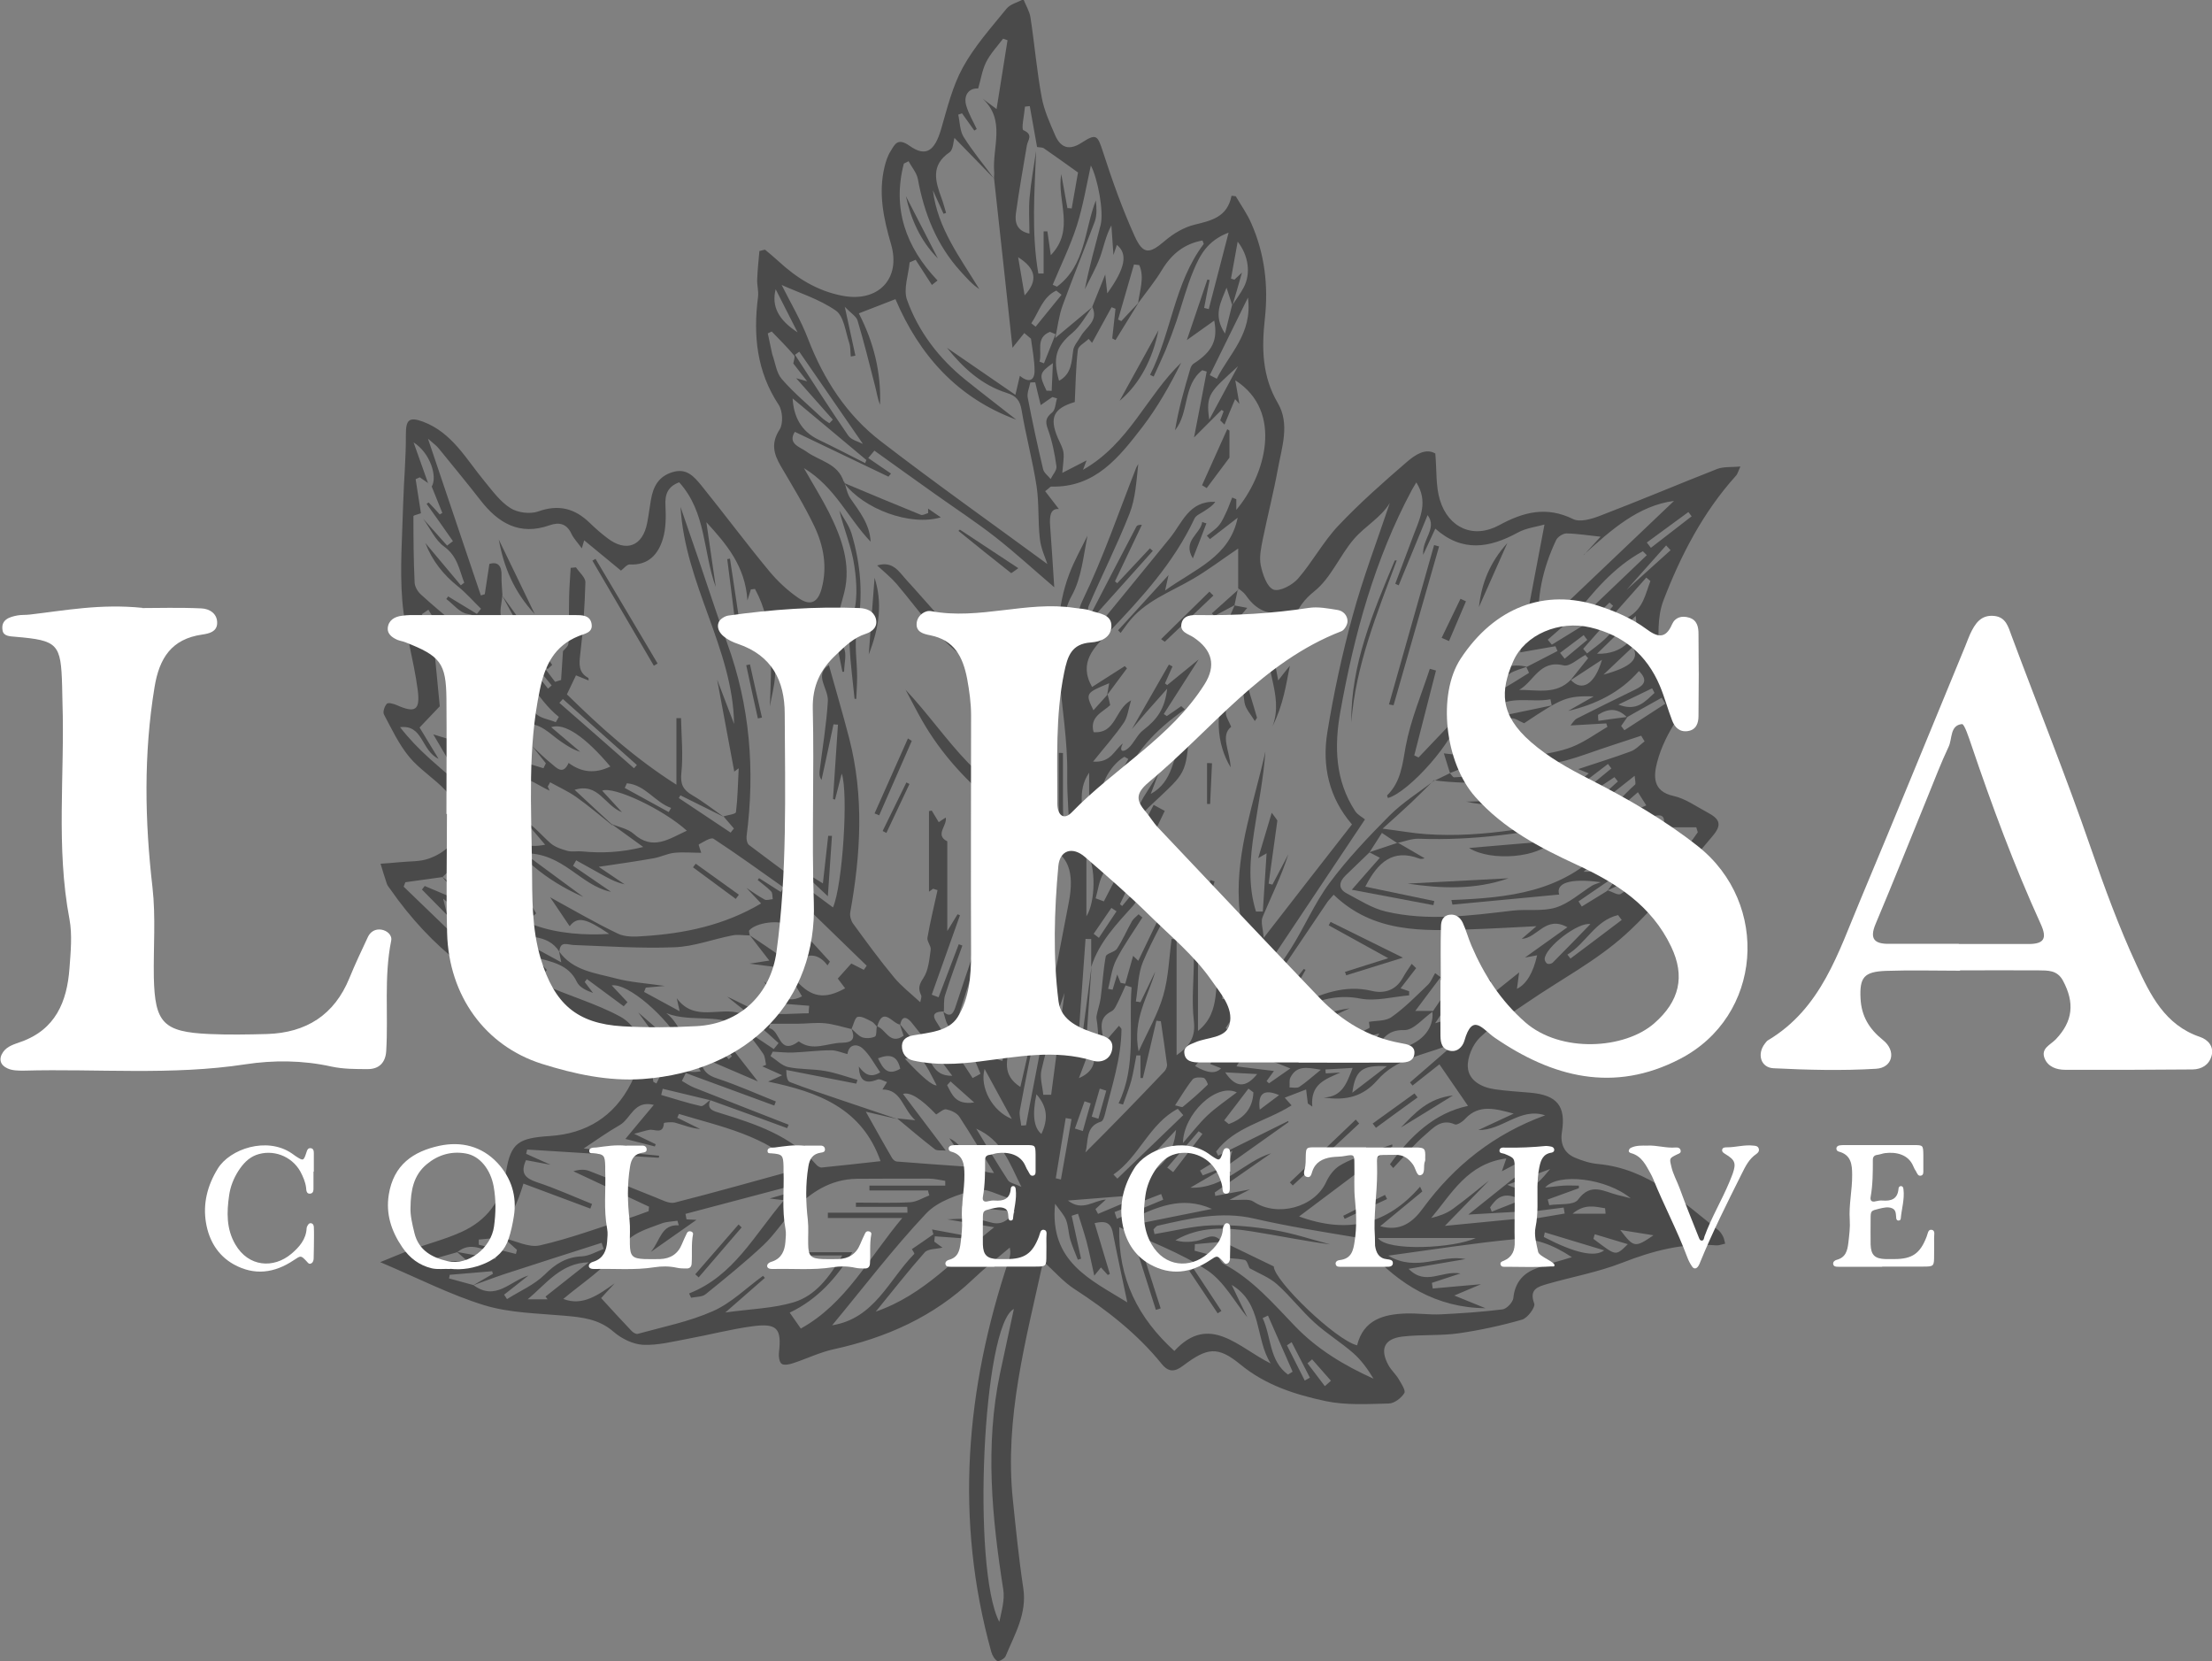
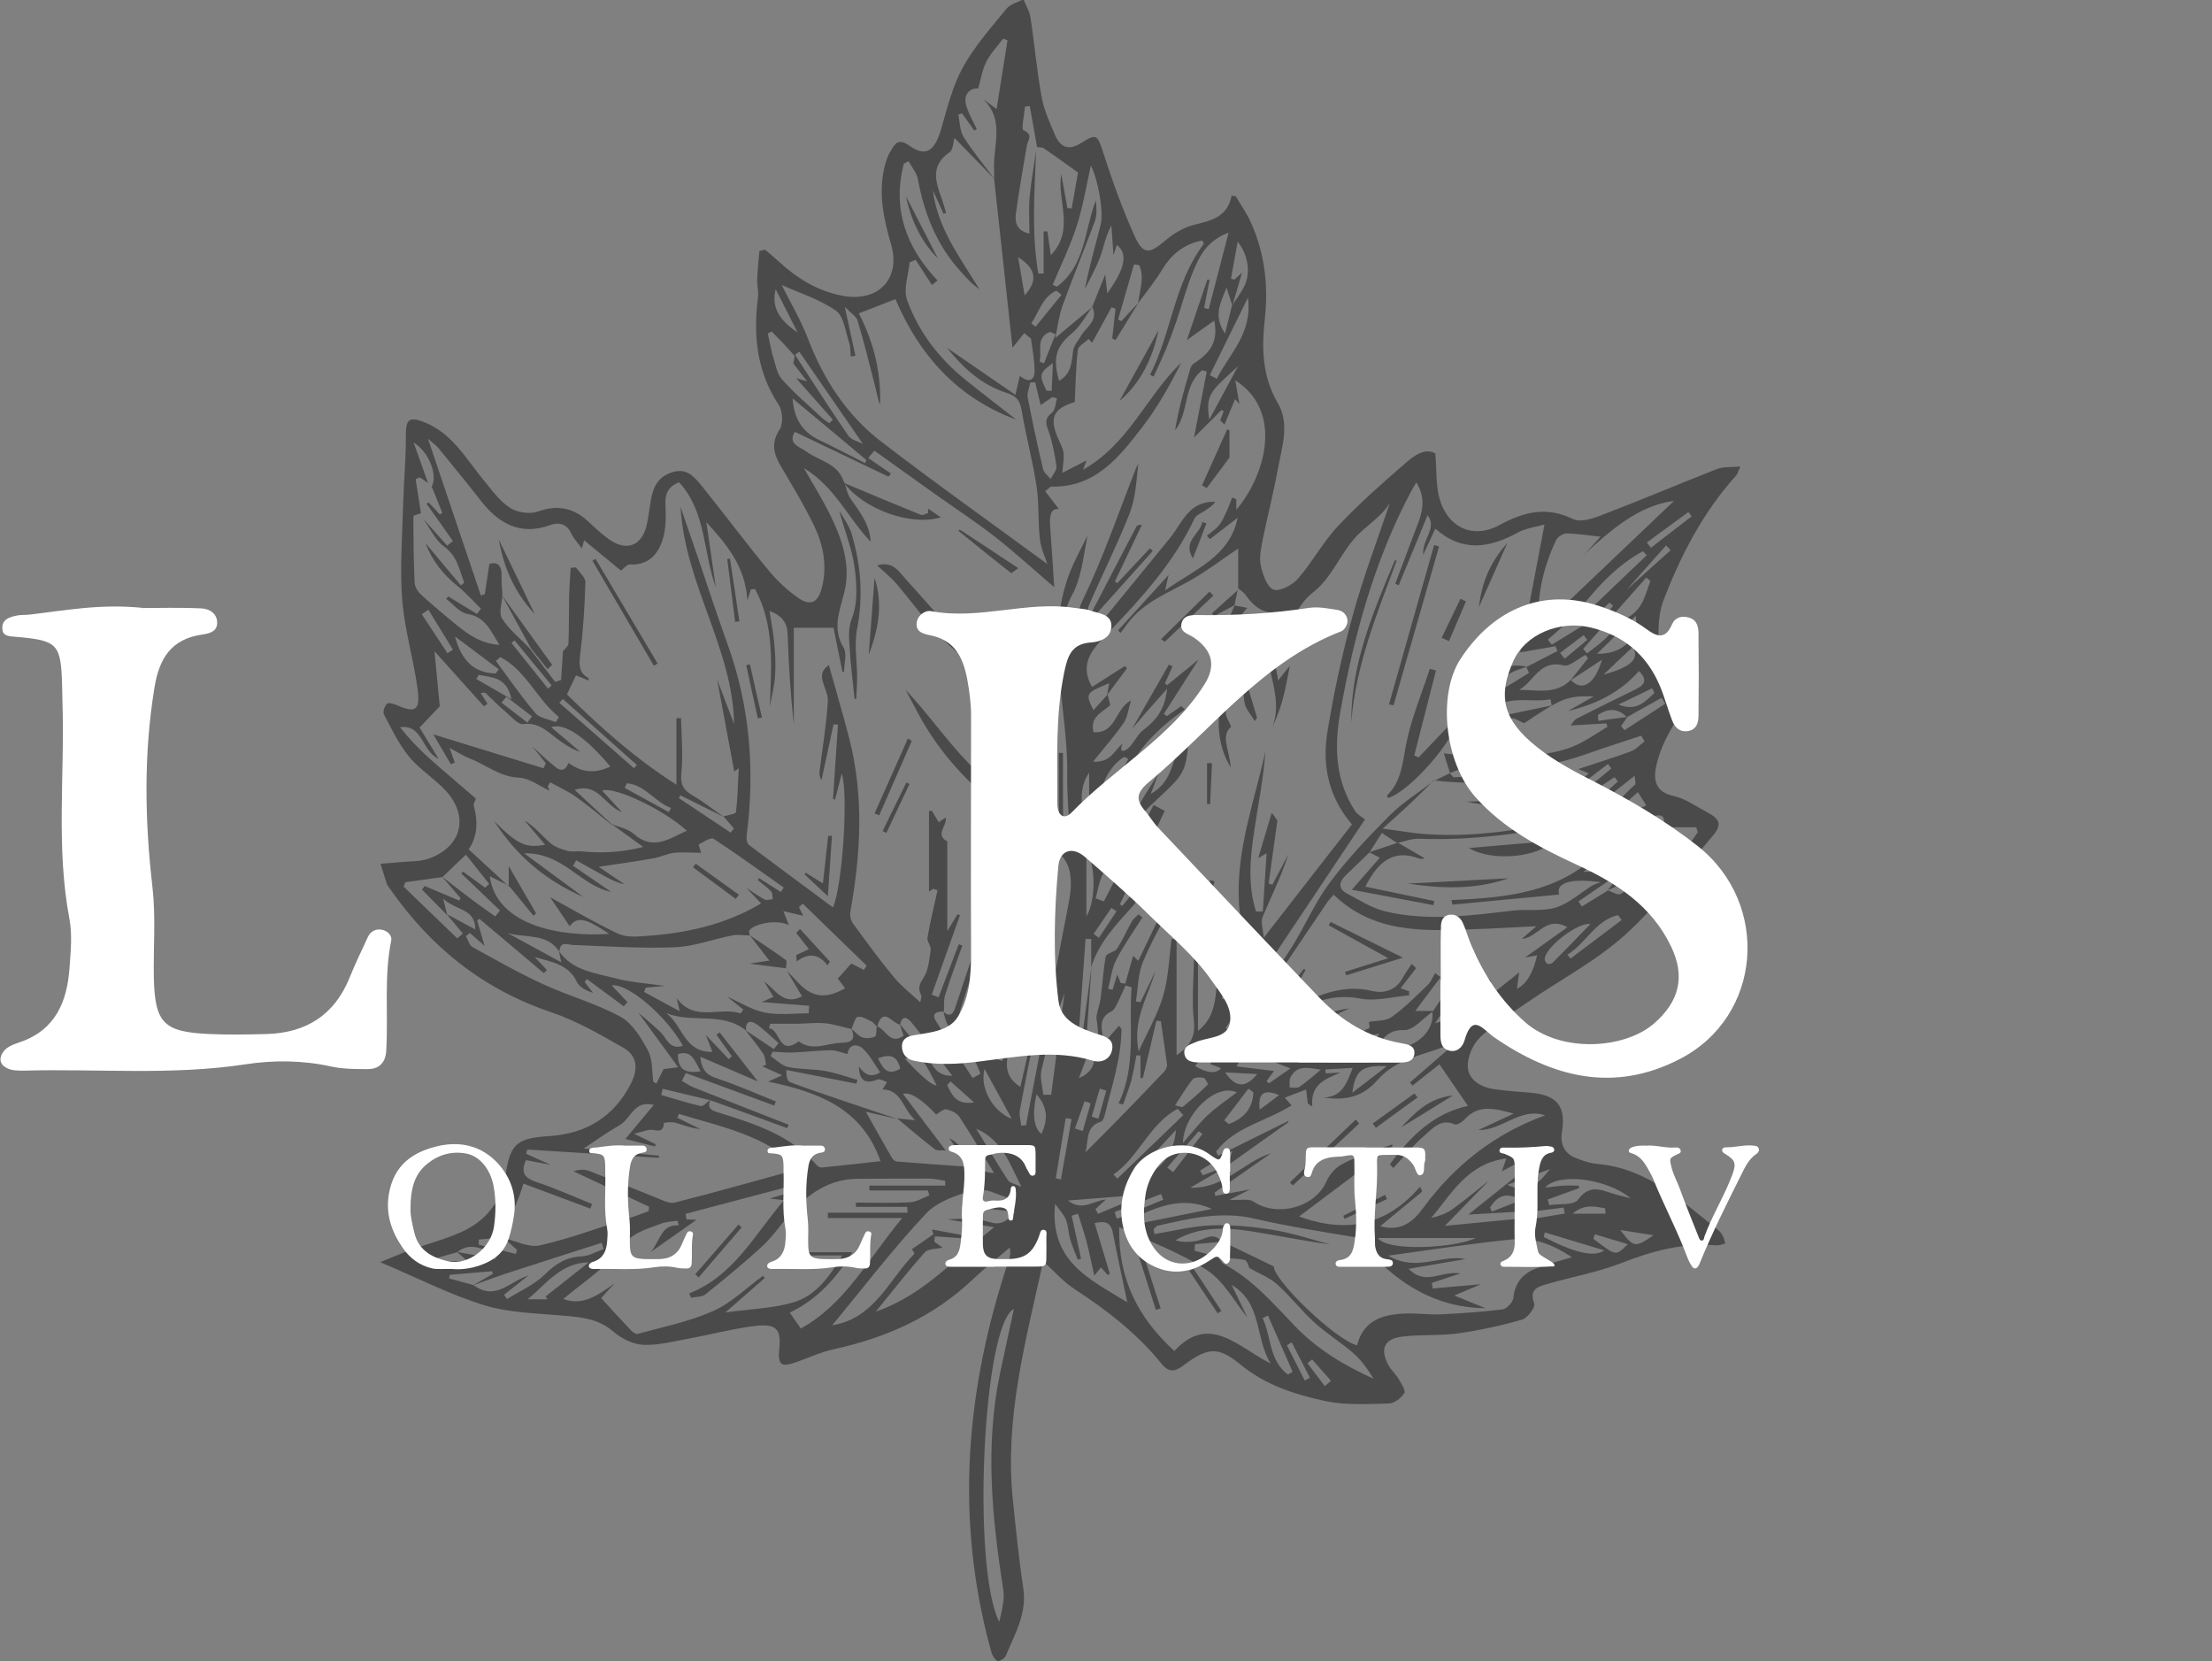
<svg xmlns="http://www.w3.org/2000/svg" id="Layer_2" data-name="Layer 2" viewBox="0 0 129.27 97.07">
  <rect x="0" y="0" width="129.27" height="97.07" fill="#808080" stroke="none" />
  <defs>
    <style> .cls-1 { fill: #fff; } .cls-2 { opacity: .42; } </style>
  </defs>
  <g id="Layer_3" data-name="Layer 3">
    <g class="cls-2">
      <path d="M60.95,73.76c-1,4.57-2.25,9.1-1.76,13.86,.18,1.73,.35,3.46,.61,5.17,.23,1.5-.5,2.7-1.03,3.98-.06,.15-.4,.33-.48,.29-.17-.1-.3-.33-.36-.54-2.15-7.75-1.5-15.37,1.03-22.91,.07-.2,.12-.4,.05-.71-.72,.61-1.47,1.2-2.15,1.85-2.3,2.19-5.07,3.42-8.14,4.09-.82,.18-1.59,.56-2.39,.82-.21,.07-.52,.13-.65,.03-.14-.1-.18-.42-.16-.64,.17-1.43-.1-1.75-1.57-1.55-1.26,.17-2.5,.5-3.76,.73-.87,.16-1.75,.39-2.61,.35-.59-.03-1.26-.36-1.72-.76-.86-.75-1.84-.85-2.88-.94-1.57-.14-3.19-.16-4.67-.61-1.99-.61-3.87-1.58-6.09-2.52,.77-.31,1.29-.54,1.83-.73,.97-.35,1.98-.61,2.91-1.03,1.48-.67,2.36-1.81,2.61-3.49,.27-1.75,.76-2,2.57-2.12,2.12-.14,3.75-1.13,4.74-3.08,.42-.83,.37-1.61-.44-2.07-1.36-.78-2.74-1.58-4.22-2.08-3.98-1.34-7.04-3.79-9.41-7.19-.07-.1-.16-.2-.2-.31-.13-.39-.25-.78-.37-1.18,.37-.03,.75-.05,1.12-.09,.57-.06,1.17-.02,1.7-.21,1.93-.69,2.37-2.46,.99-3.97-.66-.71-1.53-1.24-2.14-1.98-.6-.73-1.02-1.62-1.47-2.47-.08-.15,.03-.48,.17-.63,.08-.08,.39,0,.57,.08,1.08,.48,1.39,.32,1.23-.9-.23-1.75-.76-3.46-.9-5.21-.15-1.86,0-3.75,.05-5.63,.04-1.36,.17-2.72,.16-4.08,0-.84,.18-1.04,1-.74,1.71,.64,2.53,2.2,3.61,3.5,.46,.56,.91,1.18,1.5,1.55,.42,.27,1.14,.36,1.61,.2,1.19-.43,2.14-.19,3.01,.65,.33,.32,.67,.62,1.04,.9,1.1,.85,2.07,.48,2.33-.88,.09-.45,.14-.9,.22-1.35,.13-.77,.44-1.37,1.26-1.62,.83-.26,1.27,.27,1.69,.78,1.34,1.66,2.61,3.37,3.97,5.01,.5,.6,1.09,1.15,1.74,1.59,.69,.46,1.11,.21,1.32-.59,.34-1.27,.11-2.5-.44-3.65-.58-1.21-1.28-2.35-1.96-3.51-.41-.71-.57-1.33-.06-2.12,.22-.34,.18-1.08-.05-1.44-1.29-1.95-1.5-4.07-1.21-6.31,.04-.33-.06-.67-.05-1,.02-.56,.08-1.12,.13-1.68,.11-.03,.22-.06,.33-.08,.26,.22,.53,.44,.78,.67,1.07,.99,2.27,1.74,3.73,2.02,2.1,.41,3.45-.99,2.85-3.02-.43-1.48-.75-2.96-.38-4.5,.08-.32,.18-.65,.36-.93,.24-.39,.4-.8,1.09-.32,.98,.7,1.49,.31,1.87-1,.35-1.21,.66-2.48,1.26-3.57,.68-1.24,1.65-2.32,2.55-3.43,.22-.27,.65-.37,.99-.55,.14,.35,.35,.69,.41,1.05,.24,1.56,.37,3.14,.66,4.69,.14,.76,.48,1.5,.79,2.22,.32,.72,.82,.89,1.54,.42,.87-.56,.93-.44,1.25,.54,.54,1.67,1.13,3.33,1.85,4.92,.5,1.1,.87,1.04,1.77,.27,.49-.42,1.11-.79,1.73-.94,.98-.24,1.92-.44,2.16-1.69,.08,0,.17,.02,.25,.03,.31,.53,.67,1.03,.91,1.59,.78,1.77,1,3.64,.79,5.55-.19,1.73-.17,3.37,.76,4.95,.71,1.22,.23,2.57,0,3.84-.25,1.37-.6,2.73-.88,4.1-.1,.5-.22,1.05-.12,1.54,.11,.52,.36,1.26,.74,1.41,.35,.14,1.1-.26,1.43-.63,.85-.98,1.48-2.17,2.37-3.11,1.25-1.32,2.62-2.53,4-3.72,.47-.4,1.08-.83,1.66-.49,.09,1.01,.02,1.91,.27,2.72,.5,1.64,1.97,2.28,3.46,1.47,1.43-.78,2.77-1.12,4.32-.36,.4,.2,1.08,0,1.57-.19,2.3-.88,4.57-1.84,6.86-2.74,.37-.14,.82-.09,1.35-.14-.11,.22-.15,.42-.27,.55-1.92,2.13-3.22,4.65-4.23,7.28-.37,.97-.3,2.14-.24,3.21,.03,.47,.46,.98,.83,1.35,.85,.86,.87,1.4,.22,2.37-.51,.77-.95,1.64-1.18,2.53-.2,.78-.28,1.69,.96,1.96,.69,.15,1.32,.61,1.96,.95,.78,.41,.88,.74,.31,1.41-1.66,1.94-3.19,4.03-5.07,5.73-1.71,1.55-3.82,2.65-5.74,3.97-.95,.65-1.95,1.27-2.77,2.05-.42,.4-.75,1.17-.71,1.74,.05,.78,.8,1.18,1.58,1.29,.69,.1,1.39,.14,2.08,.2,1.56,.14,2.08,.78,1.84,2.29-.11,.68,.12,1.23,.75,1.5,.44,.19,.92,.34,1.4,.38,2.9,.28,4.88,2.19,7,3.87,.11,.09,.2,.23,.27,.37,.05,.1,.07,.22,.12,.41-.2,.04-.36,.11-.52,.1-1.93-.16-3.72,.32-5.51,1.02-1.41,.55-2.92,.82-4.38,1.24-.54,.16-1.06,.3-.75,1.14,.08,.21-.39,.85-.71,.94-1.22,.35-2.47,.62-3.72,.8-1.08,.15-2.19,.06-3.28,.19-1.06,.13-1.32,.73-.81,1.67,.16,.29,.42,.52,.59,.8,.16,.27,.43,.68,.34,.83-.18,.29-.58,.6-.9,.61-1.24,.03-2.51,.11-3.7-.14-1.78-.38-3.51-.93-4.98-2.14-1.33-1.09-1.94-.99-3.35,.07-.45,.34-.82,.42-1.24-.09-1.43-1.77-3.2-3.15-5.11-4.39-.65-.42-1.17-1.03-1.8-1.6Zm-34.26-.61l2.27,.41c.02-.1,.03-.2,.05-.3-.76-.2-1.49-.75-2.29-.09-.41,.12-.83,.23-1.24,.35,.02,.06,.04,.11,.06,.17h1.78c-.3-.26-.46-.4-.63-.55Zm68.39-31.24c-.57-.58-1.13-.5-1.69-.14,0,.12,.01,.23,.02,.35,.57-.08,1.13-.16,1.7-.23-.12,.18-.25,.35-.37,.53,.06,.08,.13,.17,.19,.25,.8-.52,1.59-1.03,2.39-1.55-.07-.12-.14-.23-.21-.35-.32,.18-.63,.35-.95,.53-.36,.2-.72,.4-1.08,.61Zm-2.24-5.56c-.12-.11-.24-.21-.36-.32,1.25-1.2,2.51-2.4,3.76-3.59l-.23-.23c-1.7,.92-2.91,2.38-4.09,3.88-.49,.43-.98,.86-1.47,1.29,.08,.1,.16,.2,.24,.29,.7-.43,1.4-.86,2.1-1.29,.21,.02,.5,.13,.6,.04,.33-.3,.59-.68,.88-1.02-.07-.06-.14-.12-.21-.19-.41,.38-.81,.77-1.22,1.15Zm-41.59,23.64c-.1-.1-.19-.24-.31-.3-.27-.13-.58-.33-.82-.27-.16,.04-.24,.46-.36,.71-.52-.12-1.04-.29-1.56-.34-.54-.05-1.09,.03-1.63,.03-.52,0-1.04,0-1.56,0-.02,.09-.05,.18-.07,.26,.68,.08,.54,1.65,1.74,.77,.82,.61,1.67,.09,2.52,.08,.67-.01,.78-.27,.56-.82,.2,.17,.39,.41,.62,.5,.22,.08,.54,.06,.75-.04,.11-.05,.07-.39,.11-.6,.52,.13,.74,1.13,1.57,.55-.09-.25-.16-.47-.23-.69,.45,.53,.87,1.1,1.37,1.58,.5,.48,.53,1.48,1.7,1.45-.83-1.1-1.57-2.12-2.36-3.09-.15-.19-.55-.59-.68,.1-.46-.05-1.01-1.11-1.35,.13Zm20.76-42.15c.23-.35,.48-.68,.67-1.04,.43-.8,.29-1.87-.35-2.68-.14,.76-.26,1.46-.39,2.16,.07,.02,.14,.04,.2,.06,.12-.11,.24-.22,.44-.41-.21,.74-.38,1.34-.56,1.93-.1-.32-.2-.63-.34-1.05-.33,.86-.81,1.6-.09,2.68,.17-.69,.29-1.17,.41-1.65Zm-4.32,27.39c-.28-.3-.29-.3-.53,.01-.25,.34-.56,1.02-.71,.98-.79-.18-1.1,.49-1.52,.81-.42,.32-.59,.96-.87,1.47,.1,.06,.2,.11,.31,.17,.23-.27,.45-.55,.69-.8,.2-.21,.51-.59,.65-.54,.76,.26,.86-.33,1.12-.75,.29-.46,.58-.92,.87-1.38-.15,.4-.3,.8-.45,1.19,1.34-.73,1.26-2.12,1.92-3.46-.39,.2-.52,.26-.64,.32,.3-.33,.6-.66,1.03-1.14-.25,3-.14,2.91-1.82,4.49-.41,.39-.86,.77-1.19,1.23-.73,1.04-1.43,2.1-2.07,3.2-.25,.43-.31,.97-.45,1.46,.16,.06,.32,.12,.48,.18,.97-1.88,1.94-3.76,2.91-5.64,.43,.24,.65,.35,.65,.35-.88,1.83-1.75,3.64-2.62,5.45,.04,.04,.09,.07,.13,.11l1.14-1.38c-.07,.51-.19,1.01-.49,1.35-.98,1.09-2.01,2.15-2.46,3.6v-1.64c-.11,0-.22,0-.33-.01l-.46,6.39c.19-.15,.22-.31,.24-.48,.19-1.43,.38-2.86,.57-4.3-.11,1.59-.22,3.18-.34,4.81,.88-.2,.73-.82,.68-1.39-.01-.17-.07-.35-.05-.51,.06-.35,.19-.69,.24-1.04,.11-.81,.15-1.64,.3-2.45,.04-.19,.53-.25,.66-.46,.33-.5,.57-1.07,.87-1.6,.09-.16,.26-.27,.39-.41,.07,.06,.14,.13,.22,.19-.51,.82-1.08,1.6-1.52,2.46-.27,.52-.33,1.14-.48,1.71,.09,.02,.17,.03,.26,.05,.09-.29,.18-.58,.27-.89,.07,.18,.14,.34,.2,.49,.09,.02,.18,.03,.27,.05,.15-.54,.31-1.09,.46-1.63,.02,.02,.14,.14,.3,.29,.7-1.44,1.35-2.81,2.01-4.18,.11,.06,.22,.11,.33,.17-.7,1.35-1.47,2.67-2.06,4.06-.3,.71-.29,1.55-.42,2.33,.09,.01,.18,.02,.27,.04,.29-.6,.58-1.19,.86-1.79-.41,1.47-1.34,2.78-.97,4.67,.56-1.23,1.14-2.21,1.44-3.27,.31-1.06,.34-2.2,.49-3.31,.1,.01,.19,.02,.29,.03v6.77c.81-.57,1.11-1.09,1.01-2-.14-1.2,0-2.44,0-3.66,.08,0,.16,0,.24,.01v4.23c1.45-1.17,.81-2.77,1.42-4.2v2.33c.1,.01,.19,.02,.29,.03,.22-1.24,.43-2.48,.65-3.73,.02,0,.03,.01,.05,.02v2.35c.68-.71,1.08-1.25,.51-2.2-.37-.62-.5-1.45-.53-2.19-.15-3.02,.91-5.84,1.55-8.74-.11,1.58-.43,3.13-.66,4.69-.24,1.56-.37,3.13,.11,4.66,.13,0,.27,0,.4,0,.07-1.1,.14-2.21,.22-3.4-.28,.16-.43,.25-.49,.28,.27-.92,.55-1.84,.79-2.65,.1,.14,.27,.35,.33,.45-.18,1.29-.34,2.49-.51,3.69,.07,.02,.15,.04,.22,.06,.31-.59,.62-1.18,.93-1.77-.4,1.26-.99,2.44-1.5,3.65-.13,.3,.03,.72,.06,1.23,1.83-2.36,3.5-4.51,5.16-6.63-1.34-1.55-1.76-3.41-1.44-5.38,.37-2.28,.86-4.55,1.47-6.78,.61-2.24,1.44-4.41,2.18-6.62-.52,.86-1.45,1.35-2.1,2.11-.83,.97-1.34,2.27-2.3,3.04-1.24,.99-1.45,2.08-1.21,3.46,0,.03-.03,.07-.08,.16-.2-.83-.37-1.58-.56-2.36-1.05,.15-1.68-.32-2.18-1.04-.11-.16-.3-.27-.45-.4l.02,.02v-2.33c-.94,.63-1.77,1.27-2.67,1.79-1.32,.77-2.81,1.29-3.78,2.57-.14,.19-.28,.38-.42,.57-.05-.05-.1-.1-.15-.15,.95-1.04,1.89-2.07,2.95-3.23-.07,.33-.11,.5-.2,.9,1.77-1.27,3.77-1.96,4.24-4.25l-1.62,1.25c-.06-.07-.12-.13-.18-.2,.24-.2,.51-.37,.7-.6,.2-.24,.32-.54,.46-.83,.12-.26,.21-.54,.32-.8,.08,.03,.16,.07,.24,.1v.62c1.67-1.97,2.8-5.74-.06-7.57,.08,.46,.16,.92,.24,1.38-.08-.09-.16-.19-.25-.28-.21,.5-.42,.99-.62,1.49l-.25-.25,.2-.53s-.08-.05-.12-.08c-.59,.59-1.18,1.18-1.61,1.61,.23-1.2,.49-2.52,.74-3.85l-.26-.08c-1.14,.88-.75,2.47-1.59,3.51,.2-1.23,.54-2.41,.89-3.59,.03-.11,.1-.24,.19-.3,1.11-.71,1.43-1.39,1.21-2.52-.5,.36-1.02,.73-1.6,1.14,.42-1.25,.81-2.4,1.2-3.54,.04,.01,.09,.02,.13,.03-.11,.54-.22,1.08-.32,1.63l.27,.07c.37-1.41,.73-2.82,1.16-4.47-1.27,.48-1.69,1.36-2.05,2.21-.4,.95-.66,1.96-.99,2.94-.2,.58-.41,1.15-.64,1.71-.22,.52-.47,1.04-.7,1.55l-.21-.1c1.25-2.46,1.41-5.36,3.13-7.64,.02-.02-.03-.1-.07-.21-1.04,.19-1.78,.77-2.34,1.68-.42,.7-.94,1.33-1.42,1.99,.09-.75,.39-1.5,.07-2.23-.1-.01-.2-.03-.31-.04-.31,1.07-.62,2.15-.93,3.22,.06,.03,.13,.06,.19,.09,.34-.36,.67-.72,1.01-1.08-.45,.73-.9,1.46-1.35,2.19l-.19-.1c.06-.58,.13-1.15,.19-1.73-.08-.03-.15-.06-.23-.09-.38,.7-.77,1.4-1.14,2.08-.02-.03-.11-.13-.2-.23-.22,.22-.6,.41-.63,.64-.12,1-.13,2.02-.18,3.05-1.24,.37-1.5,.9-.99,2.1,.12,.28,.29,.56,.33,.85,.04,.32-.03,.67-.07,1.19,.62-.32,1.01-.52,1.42-.73-.06,.16-.11,.28-.21,.55,2.7-1.53,3.72-4.33,5.74-6.26-.66,1.32-1.38,2.6-2.27,3.76-1.36,1.76-2.75,3.55-5.33,3.48-.05,0-.09,.07-.35,.27,.29,.37,.58,.75,.8,1.04-.5-.04-.55,.42-.51,.99,.09,1.18,.16,2.36,.24,3.58-1.16-.99-2.26-2-3.43-2.92-1.15-.9-2.38-1.7-3.57-2.55-1.17-.83-2.34-1.67-3.51-2.51-.12,.14-.24,.28-.36,.43,.44,.3,.88,.61,1.33,.91-.05,.06-.1,.12-.15,.18-1.81-.87-3.62-1.73-5.47-2.62-.44,.7,.31,.89,.67,1.15,.76,.56,1.85,.68,2.19,1.77l.02-.02c.12,.33,.17,.7,.36,.98,.54,.78,1.14,1.52,1.19,2.54-1.31-1.36-2.07-3.19-3.9-4.3,.55,.97,1.05,1.77,1.47,2.6,.73,1.47,1.3,3.01,.89,4.66-.27,1.1-.72,2.1-.04,3.23,.21,.35,.03,.93,.03,1.41-.03,0-.07,0-.1,0-.19-.94-.38-1.89-.52-2.57h-2.32v5.65c-.19-1.75-.3-3.5-.36-5.25-.02-.71-.34-1.12-1.06-1.38,.1,.67,.23,1.29,.28,1.92,.06,.64,.09,1.28,.04,1.92-.04,.58-.2,1.16-.3,1.74,.08-2.39,.3-4.72-.87-6.87l-.24,.03c-.05,.15-.09,.3-.2,.64-.13-2.02-1.24-3.3-2.4-4.57,.18,1.26,.37,2.53,.55,3.79-.75-2.03-.54-4.36-2.14-6.12-.69,.26-.84,.73-.8,1.38,.03,.64,.03,1.32-.15,1.92-.27,.9-.84,1.56-1.94,1.5-.17,0-.35,.24-.51,.36-.71-.59-1.42-1.17-2.15-1.77-.05,.16-.08,.28-.14,.47-.25-.35-.47-.57-.6-.84-.27-.6-.72-.71-1.28-.51-1.75,.62-3-.12-4.04-1.46-.8-1.03-1.63-2.03-2.45-3.04-.14-.17-.33-.3-.62-.56,1.07,3.17,2.08,6.16,3.09,9.16,.08-.02,.15-.05,.23-.07,.09-.57,.17-1.14,.27-1.77,.49-.15,.73,.1,.71,.7-.01,.36,.03,.73,.05,1.09-.02,.48-.23,1.07-.02,1.4,.42,.66,1.07,1.17,1.62,1.75,.49,.65,.99,1.3,1.48,1.95,.12-.04,.23-.07,.35-.11,.04-.57,.07-1.14,.11-1.68,.09-.12,.31-.28,.32-.45,.04-.91,.02-1.82,.04-2.73,.01-.56,.06-1.13,.09-1.69l.31-.03c.19,.29,.56,.59,.55,.88-.04,1.4-.13,2.8-.3,4.19-.07,.59-.11,1.07,.47,1.39,.02,.01,.01,.09,.02,.15-.24-.1-.48-.2-.74-.3-.19,.39-.35,.73-.53,1.11,1.94,1.9,3.92,3.7,6.4,5.28v-3.89c.09,0,.18,0,.27,0,.02,1.07,.13,2.14,.02,3.19-.07,.67,.09,.99,.63,1.31,.64,.37,1.23,.84,1.85,1.27-.85-.42-1.7-.84-2.54-1.26-.03,.05-.06,.11-.09,.16,1.01,.67,2.02,1.35,3.03,2.02,.06-.08,.12-.16,.19-.24-.2-.24-.41-.48-.61-.71,.26-.08,.72-.13,.73-.25,.1-.8,.11-1.61,.16-2.56-.26,.2-.37,.27-.26,.19-.32-1.7-.65-3.49-1-5.37,.35,.92,.67,1.75,.99,2.59-.07-4.41-2.86-8.12-3.13-12.68,.39,1.13,.71,2.07,1.04,3.02,.56,1.64,1.09,3.29,1.68,4.92,1.34,3.67,1.64,7.44,1.14,11.3-.02,.17,.03,.42,.14,.51,1.63,1.23,3.28,2.44,4.91,3.65,.56-1.28,.91-6.7,.51-7.82-.13,.49-.26,1-.39,1.52-.04-.01-.08-.02-.12-.04l.29-4.34c-.09,0-.18-.01-.26-.02-.23,1.08-.46,2.16-.7,3.25-.14-.2-.13-.37-.11-.54,.17-1.36,.4-2.71,.48-4.07,.04-.74-.83-1.51,.06-2.1,.38,1.37,.81,2.82,1.19,4.29,.87,3.38,.67,6.76,.06,10.15-.04,.21,.04,.49,.16,.66,.78,1.07,1.56,2.14,2.4,3.15,.43,.52,.99,.95,1.53,1.45,.02-.14,.1-.31,.05-.41-.18-.38-.13-.61,.13-1,.3-.45,.35-1.09,.43-1.66,.03-.22-.23-.49-.19-.7,.16-.93,.39-1.86,.59-2.78l-.26-.08c-.14,.1-.28,.2-.24,.17v-4.71c.05,0,.1-.02,.16-.03,.13,.22,.26,.43,.41,.68,.14-.1,.27-.18,.41-.27,.1,.47-.66,1.01,.09,1.39v5.24c.28-.46,.44-.72,.6-.98,.05,.02,.09,.04,.14,.06-.55,1.55-1.1,3.09-1.65,4.64,.13,.05,.27,.1,.4,.15,.39-1.03,.79-2.07,1.18-3.1,.07,.03,.14,.05,.21,.08-.34,.96-.7,1.92-1.01,2.9-.09,.29-.05,.63-.07,.95-.37,0-.76,.08-.47,.55,.69,1.13,1.43,2.23,2.15,3.34,.15-.08,.31-.16,.46-.25-.21-.5-.41-1.01-.65-1.5-.17-.37-.39-.71-.59-1.07,.2-.12,.39-.24,.4-.25,.2,.49,.41,1,.63,1.52,.42-1.05,.78-1.95,1.13-2.85-.17,.68-.39,1.34-.51,2.03-.11,.65,.11,1.17,.87,1.37,.28-1.17,.54-2.3,.81-3.43,.01,.87-.21,1.68-.37,2.51-.16,.83-.5,1.73,.61,2.44,.31-1.37,.61-2.66,.92-4.02,.06,.11,.09,.14,.08,.16-.35,1.74-.71,3.49-1.03,5.23-.05,.28,.05,.59,.08,.89,.09,0,.19-.02,.28-.02,.07-.38,.14-.75,.21-1.13,.76-3.96,1.53-7.93,2.29-11.89,.35-1.81-.05-2.77-1.25-3.29-.63,2.13-1.26,4.27-1.89,6.41,.05-.27,.08-.54,.14-.81,.38-1.78,.79-3.56,1.15-5.34,.09-.45,.23-.99-.66-1.21,.18,2.96-1.17,5.43-2.3,7.97,.02-.36,.14-.69,.27-1.02,.79-2.04,1.62-4.07,1.76-6.29,.03-.5,.26-1.12-.59-1.27-.19,1.47-.37,2.89-.59,4.59-.19-.64-.49-1.11-.42-1.53,.15-.98,.52-1.92,.7-2.89,.05-.26-.2-.69-.43-.88-1.8-1.44-3.34-3.1-4.48-5.1-.33-.58-.63-1.18-.95-1.77,1.3,1.38,2.36,2.92,3.64,4.25,1.24,1.29,2.72,2.35,4.09,3.52,.1-.05,.19-.09,.29-.14v-5.67c.24,1.8,.27,3.61,.33,5.41,.01,.33,.12,.65,.19,.97,.14-.02,.28-.04,.42-.07v-4.58c.08,0,.16,0,.24,.01,0,.91,0,1.82,0,2.73q-.02,2.29,.44,2.71c-.07-1.48-.21-2.84-.19-4.2,.05-3.9-1.35-7.83,.12-11.71,.29-.77,.7-1.49,1.06-2.23-.24,1.22-.35,2.48-.91,3.49-.6,1.09-.51,2.03-.14,3.09,.17-.32,.26-.65,.33-.98,.13-.61,.12-1.17,.44-1.83,1.21-2.5,2.11-5.15,3.13-7.74,.03-.08,.08-.14,.12-.22-.11,1.01-.16,2.01-.51,2.9-.72,1.83-1.61,3.59-2.39,5.4-.1,.24,.03,.59,.06,.89l-.02-.02c-.17,.3-.35,.6-.52,.9,.12,.08,.23,.15,.35,.23,1.63-1.99,3.26-3.98,4.88-5.97,.73-.9,1.11-2.18,2.65-2.12-.16,.24-.39,.37-.61,.52-.21,.15-.52,.26-.61,.47-1.21,2.58-3.09,4.63-5.03,6.66-.81,.85-1.77,1.72-.95,3.17,.64-.41,1.27-.81,1.91-1.22,.04,.04,.09,.08,.13,.13-.39,.52-.77,1.04-1.16,1.56,.04-.22,.08-.43,.12-.69-1.38,.57-1.4,.59-.92,1.58,.29-.32,.56-.62,.83-.92,.05,.19,.1,.39,.15,.62-.43,.41-1.22,.67-.97,1.58,1.32,.1,1.24-1.36,2.19-1.86-.16,.51-.2,.97-.42,1.3-.51,.75-1.12,1.43-1.8,2.28,1.06,.08,1.25-.7,1.74-1.06-.24,.46-.01,.55,.3,.29,.35-.29,.53-.8,.89-1.07,.82-.63,1.26-1.24,1.4-2.42-.5,.56-.85,.95-1.2,1.35-.29,.33-.57,.67-.86,1.01,.72-1.26,1.44-2.51,2.16-3.77l.21,.11-.44,.99s.09,.07,.13,.1c.57-.46,1.14-.93,1.84-1.5-.75,1.17-1.4,2.18-2.04,3.19,.06,.04,.12,.08,.18,.12,.28-.19,.56-.38,.84-.58,.07,.06,.14,.13,.21,.19-1.67,1.17-3.05,2.55-3.68,4.49,.09,.07,.17,.14,.26,.21,.72-.87,1.43-1.73,2.14-2.59-.08,.54-.17,1.09-.25,1.63Zm-21.33-23.98c.02-.16,.12-.4,.05-.48-.41-.49-.87-.94-1.31-1.4l-.23,.11c.09,.41,.17,.81,.26,1.22,.18,.49,.24,1.09,.56,1.45,.71,.82,1.56,1.52,2.35,2.27,.13,.12,.28,.21,.43,.31,.07-.07,.13-.14,.2-.21-.75-.84-1.49-1.69-2.14-2.42,.07,.02,.29,.08,.64,.18-.33-.42-.57-.73-.8-1.03Zm-21.31,7c-.17-.12-.35-.24-.52-.36l-.24,.11c.1,.66,.21,1.33,.31,1.99-.15,.06-.44,.12-.44,.17,0,1.29,.01,2.59,.07,3.88,.01,.24,.18,.53,.37,.7,.67,.61,1.37,1.2,2.07,1.77,.71,.58,1.45,1.1,2.52,1.17-.53-.83-.83-1.64-1.88-1.81-.45-.07-.82-.57-1.23-.87,.04-.05,.08-.1,.11-.15l1.68,1.02c.08-.1,.16-.2,.24-.3-.45-.44-.86-.91-1.34-1.3-.87-.69-1.52-1.52-1.91-2.54,.69,.82,1.38,1.64,2.07,2.47l.2-.15c-.29-.75-.39-1.54-1.17-2.11-.53-.38-.83-1.08-1.23-1.63,.47,.52,.93,1.05,1.4,1.57,.11-.09,.22-.17,.34-.26-.51-.73-1.02-1.46-1.54-2.18,.04-.03,.08-.05,.12-.08,.22,.23,.44,.46,.65,.7,.05-.03,.1-.06,.15-.09-.21-.51-.41-1.03-.62-1.54,.35-.59-.1-1.98-1.06-2.58l.85,2.39Zm66.75,11.48c.63,.69,1.39,.3,1.82-1.18-.62,.4-1.24,.81-1.85,1.21,.35-.43,.69-.86,1.04-1.3-.05-.06-.11-.12-.16-.19-.43,.22-.92,.7-1.27,.61-1.4-.35-1.74,.95-2.6,1.43,1.07,0,2.17,.29,3.02-.59ZM26.1,53.44c-.48-.49-.96-.98-1.44-1.46,.05-.07,.11-.14,.16-.21,.67,.28,1.34,.57,2.01,.85,.03-.05,.06-.09,.09-.14-.36-.42-.73-.84-1.09-1.26,.58,.45,1.16,.91,1.75,1.35,.45,.34,.91,.65,1.36,.98,.09-.12,.19-.23,.28-.35-.75-.72-1.51-1.44-2.26-2.16,.03-.04,.06-.08,.1-.11,.43,.31,.86,.63,1.29,.94l.24-.22c-.45-.57-.9-1.13-1.36-1.71-.55,.52-.96,.91-1.37,1.31-.72,.1-1.45,.2-2.17,.3-.03,.09-.07,.18-.1,.26,1.04,1.01,2.09,2.01,3.13,3.02l.33-.28c-.32-.38-.63-.76-.95-1.14,.54,.29,1.08,.58,1.68,.9,0-1.25-1.16-1.1-1.88-1.8,.12,.48,.17,.71,.23,.93Zm1.54,21.67c.39-.23,.78-.45,1.17-.68-.02-.05-.04-.1-.05-.15-.83,.07-1.66,.14-2.48,.21-.01,.07-.02,.14-.04,.21,.48,.13,.95,.26,1.43,.39,1.29,.96,2.13-.23,3.21-.56-.47,.37-.94,.75-1.42,1.12,.06,.09,.11,.17,.17,.26,.74-.47,1.59-.83,2.2-1.43,.64-.64,1.27-1.03,2.18-1.07,.43-.02,.85-.28,1.27-.43-.04-.12-.08-.24-.12-.36-1.91,.61-3.82,1.22-5.72,1.84-.6,.2-1.19,.43-1.78,.64Zm66.29-23.05c.3-.4,.59-.8,.83-1.11-.76,.52-1.64,1.12-2.51,1.72,.06,.1,.13,.2,.19,.3l1.53-.94c.25,.08,.59,.3,.74,.21,.86-.53,1.69-1.12,2.51-1.72,.5-.36,.98-.75,1.43-1.16,.23-.2,.38-.48,.57-.73-.03-.1-.06-.19-.09-.29h-1.94c.23-.86-.27-.75-.79-.58-1.07,.35-2.12,.74-3.2,1.05-.45,.13-.95,.06-1.42,.08,0-.09-.01-.18-.02-.27,.64-.19,1.29-.38,2.13-.63-.33-.14-.42-.22-.49-.2-.33,.05-.65,.13-.98,.2-3.13,.68-6.27,1.14-9.49,1.02-.42-.02-.85,.16-1.28,.25-.3-.2-.6-.39-.89-.59-.24,.38-.49,.76-.73,1.14-.47,.45-.93,.9-1.4,1.35-.38,.37-.44,.77,.07,1.04,.74,.39,1.48,.87,2.28,1.06,2.46,.58,4.94,.24,7.41-.05,.84-.1,1.75,.06,2.53-.18,.77-.24,1.42-.84,2.12-1.28,.15-.09,.34-.13,.51-.2-1.87-.26-2.64,.08-2.43,.72-2.08,.2-4.16,.39-6.24,.59-.02-.09-.04-.18-.06-.27,3.28-.13,6.5-.43,8.95-3.08,.04,.1,.09,.2,.13,.29-.4,.34-.81,.67-1.36,1.14,1.17,.02,1.95-.2,2.64-.88,.64-.64,1.38-1.17,2.08-1.75-.61,.64-1.22,1.29-1.82,1.93,.06,.08,.11,.16,.17,.24,.78-.55,1.57-1.09,2.35-1.64-1.18,1.28-2.39,2.51-4.03,3.19Zm-6.16,16.38c.07-.21,.15-.43,.26-.75-2.27,.3-3.19,2.05-4.39,3.48,.46-.11,.89-.26,1.25-.52,.73-.53,1.43-1.11,2.13-1.67-.83,.85-1.66,1.7-2.58,2.65,1.61-.16,3.17-.31,4.73-.46-.01-.13-.02-.26-.03-.39-1.02,.06-2.05,.11-3.33,.19,1.56-1.25,2.93-2.35,4.3-3.44-.05-.08-.09-.16-.14-.24-.73,.38-1.47,.76-2.2,1.15ZM57.16,5.17c-.54-.03-.87,.4-.69,1.01,.14,.47,.4,.91,.61,1.36-.05,.03-.09,.06-.14,.09-.24-.34-.48-.67-.72-1.01-.07,.03-.15,.06-.22,.08,.1,.44,.09,.95,.32,1.31,.53,.84,1.17,1.61,1.76,2.41-.77-.79-1.54-1.58-2.3-2.36-.07,.21-.07,.69-.29,.84-1.11,.76-.83,1.69-.47,2.67,.11,.29,.18,.58,.27,.87-.05,.02-.1,.03-.15,.05-.21-.46-.42-.92-.62-1.37,.27,2.22,1.59,3.93,2.71,5.77-.43-.28-.75-.66-1.09-1.03-1.4-1.54-2.13-3.38-2.5-5.4-.07-.37-.36-.69-.54-1.04-.09,.05-.19,.09-.28,.14-.68,2.63,.11,4.87,1.97,6.83-.11,.09-.22,.17-.33,.26-.32-.49-.63-.98-.95-1.47-.12,.05-.24,.1-.35,.15-.07,.74-.38,1.57-.15,2.2,.67,1.86,1.86,3.41,3.41,4.66,.98,.79,1.98,1.55,2.97,2.33-3.45-1.27-5.67-3.78-7.06-7.04-.73,.29-1.4,.54-2.14,.83,.88,1.7,1.31,3.47,1.24,5.34-.15-.37-.2-.76-.3-1.13-.32-1.26-.64-2.53-1.01-3.78-.07-.25-.38-.43-.75-.81,.25,1.17,.44,2.01,.62,2.85-.09,.02-.18,.04-.27,.05-.03-.27-.01-.55-.09-.79-.22-.65-.31-1.56-.78-1.89-.98-.68-2.18-1.05-3.17-1.5,.49,.99,1.12,2.04,1.55,3.17,.91,2.36,2.25,4.43,4.24,5.96,3.22,2.48,6.54,4.83,9.74,7.18-.12-.37-.38-.91-.44-1.48-.12-1.01-.04-2.05-.19-3.06-.23-1.5-.63-2.97-.88-4.47-.1-.56-.31-.82-.86-.99-1.45-.46-2.53-1.43-3.5-2.64,1.33,.91,2.6,1.79,4,2.75,.12-.52,.18-.79,.26-1.11,.55,.45,.86,.25,.86-.29,0-.63-.13-1.25-.21-1.88-.13-.11-.26-.22-.39-.33-.21,.27-.43,.53-.69,.86-.35-3.22-.71-6.57-1.08-9.92,0-.12,.02-.24,.01-.35-.12-1.44,.69-3.03-.67-4.28,.22,.17,.45,.33,.81,.6,.23-1.47,.44-2.75,.64-4.02-.09-.03-.17-.06-.26-.09-.34,.45-.74,.87-.99,1.37-.23,.46-.31,1.01-.46,1.52Zm14.02,68.29c.15-.13,.29-.27,.44-.4-.09-.18-.17-.37-.26-.55,1.02,.49,2.04,.99,3.08,1.49,.02,.84,3.63,4.31,4.87,4.61,.37-1.5,1.55-1.82,2.87-1.86,.67-.02,1.34,.08,2.01,.05,1.21-.06,2.42-.14,3.62-.29,.24-.03,.6-.41,.63-.66,.08-.83,.5-1.38,1.21-1.68,.68-.29,1.41-.46,2.21-.71-1.06-.7-2.17-1.16-3.36-1.05-2.38,.23-4.74,.6-7.37,.96,1.64,.98,3.1-.09,4.52,.2-1.07,.18-2.13,.36-3.33,.57,1,1.02,1.92,.08,3.03,.27-.7,.23-1.18,.39-1.67,.55,.02,.11,.03,.22,.05,.33,.92-.08,1.85-.17,2.82-.25-.47,.2-.92,.39-1.56,.66,.74,.3,1.28,.52,1.82,.74-2.86-.02-5.07-1.4-6.86-3.4,.07-.44-.14-.64-.72-.74-1.98-.33-3.96-.64-5.91-1.09-1.95-.46-3.8-.01-5.66,.41-.1,.02-.17,.14-.25,.22l.06,.27c1.11-.18,2.21-.47,3.32-.51,1.21-.04,2.43,.07,3.63,.27,1.12,.18,2.21,.55,3.31,.84-1.55-.2-3.06-.52-4.59-.76-1.52-.24-3.03-.3-4.45,.52,.42,.13,.84,.11,1.24,.04,.5-.09,.99-.57,1.46,.05-.52,.05-1.04,.09-1.56,.14,0,.13-.01,.26-.02,.38,.46,.12,.93,.25,1.39,.37,.1,.14,.18,.34,.32,.41,1.68,.89,2.88,2.3,4.17,3.64,1.29,1.34,2.87,2.29,4.58,3.06-.34-.56-.72-1.09-1.19-1.5-.72-.63-1.56-1.14-2.27-1.79-.76-.69-1.4-1.53-2.17-2.22-.46-.41-1.07-.64-1.62-.95-.06-.12-.14-.45-.28-.48-.51-.1-1.05-.1-1.57-.15ZM60.61,8.61c-.14-.8-.29-1.61-.43-2.41-.09,.01-.19,.02-.28,.03-.04,.48-.23,1.32-.09,1.38,.6,.26,.25,.58,.2,.89-.22,1.32-.46,2.64-.64,3.97-.07,.53,.05,1.02,.79,1.18,0-.74-.05-1.43,.01-2.11,.08-.91,.25-1.81,.38-2.72-.09,2.39-.28,4.79,.13,7.16h.31v-2.46h.22c.06,.44,.13,.89,.2,1.39,1.44-1.5,.34-3.17,.61-4.74,.12,.66,.24,1.33,.36,1.99,.08,0,.17,.01,.25,.02,.14-.79,.28-1.59,.37-2.1-.8-.57-1.39-1-1.99-1.41-.1-.07-.26-.05-.4-.08Zm-11.1,52.98c-.31-.08-.63-.22-.94-.22-.73,0-1.46,.1-2.2,.13-.4,.02-.81-.03-1.21-.05-.04,.09-.09,.17-.13,.26,.34,.22,.66,.56,1.03,.64,.7,.15,1.45,.1,2.16,.23,.64,.11,1.26,.34,1.89,.52-.02,.07-.04,.15-.07,.22-1.36-.27-2.73-.53-4.09-.8,0,.4,.07,.66,.22,.71,.99,.38,1.99,.71,2.99,1.05,1.1,.37,2.19,.74,3.29,1.11-.61-.14-1.22-.28-1.85-.43,.53,.94,1.02,1.83,1.53,2.7,.05,.09,.17,.2,.27,.21,1.34,.11,2.68,.2,4.22,.31-.42-.61-.73-1.06-1.14-1.67,1.1,.51,1.15,2,2.61,2.03-.72-1.18-1.34-2.25-2.02-3.28-.15-.23-.49-.38-.77-.44-.16-.03-.38,.18-.59,.3q-1.32-1.39-1.94-1.2c.82,1.09,1.62,2.14,2.5,3.31-.24-.03-.5,.03-.64-.08-.75-.58-1.47-1.19-2.2-1.8,.27,.03,.54,.06,1.06,.11-.77-.71-.8-1.79-1.92-1.8,.09-.15,.18-.29,.27-.43-.19-.06-.42-.21-.56-.15-.78,.32-1.06-.02-1.09-.76,.31,.41,.65,.71,1.25,.34-.35-.5-.62-1.04-1.04-1.41-.25-.23-.77-.3-.87,.32Zm14.34-43.67c-.39,.52-.7,1.13-1.19,1.54-.97,.81-1.14,1.46-.77,2.79,.74-.4,.73-1.11,.83-1.79,.04-.28,.29-.54,.44-.81,.3-.54,1.06-.9,.67-1.72,.24-.6,.48-1.2,.76-1.89,.04,.41,.08,.72,.12,1.1,1.06-1.47,1.21-2.31,.56-2.83-.05,.14-.09,.28-.2,.59-.05-.7-.08-1.22-.12-1.73-.34,.63-.45,1.28-.67,1.88-.24,.64-.58,1.23-.88,1.85,.25-1.29,.6-2.51,.92-3.75,.2-.78-.17-2.73-.57-3.48-.25,1.13-.45,2.35-.82,3.52-.38,1.18-.93,2.3-1.41,3.45,.08,.04,.17,.07,.25,.11,1.67-1.24,1.6-3.3,2.27-5.04,.05,.43,.07,.86-.06,1.23-.61,1.64-1.28,3.26-1.88,4.91-.22,.6-.29,1.26-.43,1.9,.79-.66,1.49-1.24,2.18-1.82Zm-20.25,42.3c-1.38-1.13-3.15-.41-4.66-1.02,.94,.69,1.06,2.32,2.69,2.26-.11-.3-.2-.53-.38-.98,.56,.58,.95,1,1.34,1.41,.06-.06,.12-.12,.18-.17-.3-.42-.6-.84-.9-1.26,.06-.04,.13-.09,.19-.13,.69,.88,1.38,1.77,2.23,2.86-1.22-.52-2.25-.96-3.36-1.44,.06,.82,.42,1.09,1.02,1.28,1.15,.38,2.26,.88,3.39,1.33-.03,.08-.06,.16-.09,.24-1.72-.63-3.45-1.27-5.17-1.9l-.23,.46c.23,.13,.46,.29,.71,.39,1.84,.73,3.68,1.45,5.53,2.17-.03,.07-.06,.14-.09,.2-1.49-.55-2.98-1.09-4.48-1.63-.93-.22-1.86-.45-2.79-.67-.03,.12-.06,.24-.09,.36,.77,.22,1.54,.48,2.32,.65,.15,.03,.37-.24,.56-.37-.26,.59,.2,.66,.57,.78,2.07,.64,4.12,1.31,5.62,3.02,.07,.08,.21,.17,.31,.16,1.13-.11,2.25-.24,3.44-.37-1.09-3.1-3.64-4.04-6.57-4.65,.32-.14,.48-.21,.82-.37-.5-.23-.83-.37-1.16-.52,.07-.03,.15-.06,.22-.09-.05-.22-.05-.47-.17-.65-.32-.48-.69-.92-1.03-1.37,.55,.37,1.1,.73,1.65,1.1,.09-.12,.19-.23,.28-.35-.42-.37-.82-.77-1.27-1.09-.38-.27-.68-.2-.63,.36Zm.22-5.56c-.34,0-.7-.07-1.03,0-1.13,.22-2.24,.65-3.37,.69-1.96,.08-3.92-.06-5.88-.13-.37-.01-.81-.27-.85,.39-.72-1.12-2-.78-3.03-1.09,1,.54,2.01,1.09,3.14,1.71-.07-.36-.1-.5-.13-.64,.81,1.14,2.12,1.26,3.31,1.58,.88,.23,1.81,.29,2.87,.44-.47,.04-.79,.07-1.11,.1-.03,.08-.07,.17-.1,.25,.63,.34,1.25,.68,2.08,1.13-.11-.47-.14-.62-.17-.76,1.04,1.42,2.53,.47,3.73,.89,.05-.08,.11-.16,.16-.23-.29-.23-.58-.46-.94-.75,.79,.35,1.47,.79,2.21,.93,.82,.16,1.7,.04,2.55,.04,0-.15,.02-.29,.03-.44-.87-.07-1.74-.14-2.78-.22,.32-.14,.49-.21,.69-.3-.2-.33-.37-.62-.55-.9,.69,.48,1.12,1.44,2.22,.87-.32-.53-.6-1.02-.89-1.5,.19,.2,.38,.39,.56,.59,.88,.98,1.66,1.1,2.85,.44-.16-.22-.32-.43-.43-.57,.28-.31,.52-.58,.79-.88,.14,.07,.44,.22,.73,.37,.06-.08,.11-.16,.17-.24-1.25-1.21-2.49-2.42-3.74-3.63-.07,.07-.15,.14-.22,.21,.08,.16,.16,.32,.25,.5-.37-.08-.69-.16-1.16-.27,.15,.37,.22,.57,.32,.82-.6-.33-1.91-.15-2.31,.3-.05,.05,.02,.21,.03,.31Zm-8.03-6.43c-.71-.56-1.39-1.15-2.13-1.67-.47-.33-1.01-.57-1.51-.85-.05,.08-.09,.17-.14,.25,.06,.13,.12,.26,.11,.24-.55-.24-1.16-.73-1.8-.76-1.11-.05-1.9-.74-2.84-1.11-.38-.15-.74-.38-1.21-.63,.14,.38,.22,.62,.31,.86l-.23,.1c-.35-.6-.71-1.2-1.03-1.75,2.19,.67,4.32,1.33,6.44,1.98,.05-.1,.09-.19,.14-.29-.25-.31-.5-.63-.79-.99,.39,.36,.73,.7,1.09,.99,.32,.26,.7,.72,1.03-.02,.76,.56,1.54,.64,2.44,.21-1.47-1.74-2.68-2.57-3.46-2.3,.59,.5,1.14,.97,1.7,1.44-.43-.13-.78-.36-1.13-.6-.67-.45-1.2-1.15-2.2-1.02-.3,.04-.7-.43-1.01-.7-.42-.35-.8-.75-1.2-1.12-.04-.04-.15,0-.28,.01,.15,.23,.28,.43,.4,.62-.07,.05-.14,.1-.21,.15-.98-1.09-1.96-2.18-2.89-3.22,.1,1.09,.22,2.26,.31,3.22-.45,.47-.79,.83-1.18,1.24,.35,.57,.69,1.13,1.11,1.83-1.03-.49-.89-2.01-2.25-1.85,.51,.66,1.09,1.26,1.71,1.82,.89,.8,1.81,1.56,2.72,2.35-.04,.14-.15,.3-.12,.43,.25,.91,.22,1.78-.3,2.54,.8,.74,1.56,1.44,2.33,2.15l.02-.03c-.36-.17-.71-.35-1.12-.55,.41,2.96,4.26,3.55,6.98,3.37-1.36-.92-1.85-1.04-2.31-.45-.38-.56-.73-1.09-1.14-1.69,1.39,.76,2.65,1.5,3.95,2.12,.43,.21,1,.19,1.5,.15,2.4-.15,4.72-.63,6.88-1.91-.29-.31-.57-.61-.86-.91,.35,.23,.69,.48,1.06,.68,.12,.07,.32-.01,.48-.02-.03-.16,0-.36-.1-.46-.23-.24-.52-.44-.78-.66,.03-.04,.06-.07,.08-.11l1.27,.81c.06-.09,.11-.17,.17-.26-1.36-.96-2.71-1.94-4.1-2.85-.16-.1-.58,.18-.86,.33-.03,.02,.09,.32,.14,.49-.52,0-1.05-.05-1.56,0-.41,.04-.81,.25-1.22,.32-1,.18-2.01,.32-3.21,.5,.57,.39,1.04,.7,1.51,1.02-.56-.12-1.01-.39-1.48-.65-.45-.25-.9-.5-1.35-.75l-.18,.32c.74,.51,1.48,1.01,2.22,1.52-1.8-.36-2.79-2.3-5.08-2.25,1.29,.95,2.38,1.75,3.46,2.55-2.19-.95-3.93-2.42-5.21-4.43,1.37,1.37,1.84,1.59,2.98,1.38-.42-.49-.81-.95-1.21-1.42,.6,.36,1.01,.88,1.51,1.32,.27,.24,.65,.36,1.01,.46,.27,.07,.57,0,.85,.03,1.16,.11,2.3,.06,3.57-.26-.74-.53-1.29-.94-1.85-1.34,.43,.18,.95,.27,1.29,.57,1.13,1.01,2.07,.29,3.11-.18-1.36-1.24-4.27-2.62-4.95-2.34,.35,.38,.7,.76,1.16,1.26-1.03-.4-1.37-1.74-2.77-1.31,.81,.75,1.5,1.4,2.2,2.04Zm-6.37,24.11c.71,.16,1.49,.58,2.13,.43,1.76-.4,3.47-1.04,5.2-1.59,.39-.12,.77-.27,1.16-.41,0-.09,.01-.17,.02-.26-1.47-.69-2.95-1.38-4.42-2.07,.34-.11,.65-.12,.92-.02,1.3,.5,2.59,1.04,3.89,1.55,.36,.14,.78,.38,1.11,.3,2.41-.61,4.79-1.29,7.32-1.98-2.03-1.97-4.61-2.45-7.07-3.2-.03,.07-.07,.15-.1,.22,.45,.22,.9,.44,1.34,.66-.52-.04-.99-.24-1.47-.37-.21-.06-.65,0-.65,.02-.04,.69-.53,.35-.85,.4-.23,.04-.45,.12-.89,.23,.58,.28,.92,.44,1.26,.61-.02,.04-.03,.09-.05,.13-.63-.16-1.26-.32-1.72-.44,.55-.66,1.1-1.33,1.66-1.99-1.17-.29-1.33,.8-1.99,1.18-.72,.41-1.4,.9-2.11,1.37,1.49,.14,2.95,.28,4.41,.42,0,.04-.01,.08-.02,.12-2.56-.16-5.13-.32-7.69-.48-.02,.08-.04,.17-.06,.25,.41,.18,.81,.37,1.43,.64-.64-.12-1.05-.2-1.44-.27-.35,.77-.04,1.06,.64,1.29,1.09,.36,2.15,.84,3.22,1.27-.03,.09-.07,.18-.1,.27-1.29-.48-2.57-.96-3.91-1.46-.34,1.11-.71,2.11-1.69,2.71-.03,.02,.09,.3,.14,.46-.35,.03-.71,.07-1.06,.1,0,.1,0,.2,0,.3,.72,.18,1.44,.36,2.17,.54,.02-.08,.04-.16,.06-.24-.26-.23-.52-.47-.78-.7Zm54.31-13.23c-.56,.38-1.12,1.1-1.67,1.08-1.04-.03-1.32,.6-1.82,1.34,.69-.12,1.26-.17,1.8-.33,1.14-.35,1.76-1.17,1.67-2.07,.36-.52,.7-1.05,1.09-1.54,.2-.26,.48-.48,.72-.71,.05,.06,.11,.12,.16,.18-.56,.85-1.12,1.69-1.81,2.73,1.3-.36,2-.97,2.45-1.9,.14-.29,.38-.53,.58-.79,.08,.07,.15,.14,.23,.22-.21,.34-.41,.67-.62,1.01,.06,.06,.12,.11,.18,.17,.66-.53,1.31-1.06,2.09-1.68-.06,.42-.09,.68-.13,.96q.83-.41,1.18-1.96c-.17,.03-.35,.07-.71,.13,.92-.66,1.67-1.19,2.48-1.77-1.28-.71-1.75,.64-2.67,.68,.24-.2,.47-.4,.86-.74-1.4,.07-2.58,.14-3.77,.18-2.88,.11-5.76,.22-8.08-2.02-.14,.17-.27,.29-.37,.43-1.62,2.4-3.24,4.79-4.83,7.2-.14,.21-.15,.51-.22,.77,.27-.13,.61-.19,.78-.4,.99-1.2,1.93-2.44,2.89-3.66,.04,.02,.07,.03,.11,.05-.43,.76-.87,1.52-1.38,2.42,.42-.17,.67-.25,.91-.37,1.38-.64,2.75-1.2,4.34-.82,.71,.17,1.39-.02,1.8-.75,.16-.29,.35-.56,.53-.83l.26,.25c-.3,.39-.6,.78-.91,1.18,.21,.07,.35,.12,.5,.17,0,.08,0,.16,0,.24-.95,.08-1.94,.36-2.85,.19-1.17-.23-2.19,0-3.18,.44-1.14,.51-2.28,1.08-2.94,2.29,1.86-.65,3.48-1.91,5.49-2.16-1.43,.66-2.84,1.31-4.32,1.99,.63,.92,1.46,.94,2.08,.73,1.17-.39,2.27-1.02,3.39-1.57,.04-.02,0-.22-.02-.36,.4-.08,.97-.03,1.32-.28,.77-.54,1.44-1.23,2.12-1.88,.19-.18,.29-.46,.43-.69,.11,.08,.21,.16,.32,.24-.48,.64-.97,1.28-1.48,1.97,.43,0,.73,0,1.03,0Zm-11.97,9.01c.06-.21,.12-.41,.26-.88-.78,.48-1.34,.82-1.89,1.16l.16,.28c.5-.19,1-.39,1.5-.58-.69,.41-1.39,.81-2.23,1.3,2.01,.07,3.11-1.52,4.72-2.01-1.1,.76-2.19,1.53-3.29,2.29l.03,.2c.61-.11,1.22-.23,2.03-.38-.44,.22-.7,.36-1.2,.61,.67,.03,1.13-.08,1.4,.1,1.38,.93,3.57,.35,4.25-1.14,.17-.37,.45-.75,.79-.96,.54-.33,1.17-.53,1.77-.77,.43-.17,.87-.32,1.3-.47,0,.04,.01,.08,.02,.11-1.79,1.35-3.59,2.69-5.46,4.1,2.84,1.04,5.15,.48,7.07-1.74,.04,.09,.09,.19,.13,.28-.81,.67-1.62,1.34-2.46,2.03,1.19,.33,1.91-.24,2.5-1.05,1.84-2.51,4.18-4.35,7.14-5.43-1.48-.48-2.5,.89-3.9,.86,.69-.32,1.37-.64,2.06-.96-1.03-.27-2.01-.58-2.83,.3-.15,.17-.48,.39-.61,.33-.8-.36-1.27,.22-1.73,.61-.68,.58-1.25,1.29-1.87,1.94-.06-.07-.13-.15-.19-.22,1.19-1.65,2.61-3,4.56-3.41-.54-.79-1.09-1.58-1.67-2.43-.48,.38-1.03,.81-1.57,1.24-.05-.06-.1-.12-.15-.18,.73-.63,1.46-1.27,2.19-1.9-.05-.07-.09-.13-.14-.2-1.38,.52-2.89,.74-3.96,1.97-.82,.94-1.8,1.21-3.13,1.01,1.09-.04,1.35-.85,1.69-1.73-.59,.04-1.09,.06-1.59,.09,0,.08,.01,.15,.02,.23,.28-.02,.56-.03,.85-.05-.85,.39-1.76,.65-1.64,1.99l-.26-.18c-.03-.26-.06-.52-.1-.82-.47,.18-.86,.33-1.25,.48,.11,.12,.23,.26,.4,.45-1.5,.95-3.33,1.25-4.41,2.7,.04,.08,.08,.16,.12,.24,1.37-.68,2.73-1.35,4.1-2.03,0,.02,0,.05,.01,.07-1.19,.84-2.37,1.68-3.56,2.53Zm19.92-26.6c.42-.24,.85-.48,1.46-.83-1.58-.03-1.82,.07-4.07,1.57-.26-.1-.56-.34-.78-.28-.81,.21-1.59,.51-2.28,.74,.32-.48,.74-1.11,1.28-1.93-.54,.21-.85,.33-1.16,.45l-.12-.22c.89-.96,1.39-2.48,3.22-2.06-.67,.25-1.48,.35-1.58,1.4,.62-.37,1.17-.7,1.7-1.04,.02-.01-.1-.22-.15-.34l1.82-.94c-.04-.09-.08-.19-.12-.28-.62,.11-1.24,.22-2.06,.36,.48-2.54,.94-4.93,1.42-7.47-.46,.13-1.07,.2-1.56,.47-1.65,.9-3.24,1.17-4.82-.23-.23,.5-.43,.93-.71,1.53-.07-.93,.84-1.54,.26-2.32-.57,1.39-1.13,2.75-1.69,4.1-.07-.03-.14-.06-.2-.09,.36-.97,.72-1.93,1.09-2.9,.37-.96,.84-1.92,.14-3.02-.1,.17-.18,.29-.25,.42-2.18,4.07-3.38,8.46-4.19,12.98-.36,2.01-.31,4.01,.87,5.81,.15,.22,.43,.36,.57,.48-2.68,4.01-5.41,8.1-8.14,12.19,.08,.07,.17,.14,.25,.22,.18-.16,.39-.3,.52-.48,1.02-1.44,2.06-2.87,3.02-4.35,.81-1.27,1.4-2.69,2.29-3.88,1.04-1.4,2.26-2.68,3.49-3.92,.78-.78,1.75-1.38,2.63-2.06l-.02-.02c-.44,.44-.88,.88-1.33,1.31-.49,.46-.99,.91-1.68,1.53,1.04,.13,1.78,.27,2.53,.32,3.45,.24,6.8-.48,10.12-1.23,.79-.18,1.41-1.07,2.1-1.66,.06-.05,0-.26-.02-.52-.92,.73-1.75,1.38-2.58,2.04-.04-.05-.08-.1-.12-.15,.57-.52,1.15-1.04,1.72-1.56-.07-.08-.13-.17-.2-.25-1.01,.67-2.03,1.34-3.04,2.02-.02-.04-.05-.08-.07-.12,.98-.8,1.96-1.61,2.93-2.41-.07-.09-.13-.17-.2-.26-.73,.56-1.47,1.12-2.2,1.68-.04-.05-.07-.1-.11-.15,.38-.32,.76-.63,1.19-.98-.25-.1-.38-.15-.62-.25,1.1-.37,2.09-.67,3.06-1.03,.31-.11,.55-.39,.82-.59-.07-.11-.13-.22-.2-.33-1.06,.35-2.12,.69-3.17,1.06-1.88,.65-2.46,.7-3.18,.16,.8-.19,1.6-.28,2.32-.57,.73-.29,1.38-.77,2.06-1.17l-.07-.2c-.68,.04-1.35,.08-2.09,.12,.12-.14,.22-.33,.38-.41,1.14-.58,2.28-1.14,3.43-1.7,.51-.25,.72-.55,.19-1.07-1.1,1.26-2.53,1.95-4.13,2.33Zm-52.01,30.08c-.03-.09-.05-.18-.08-.27-.31,.05-.64,.05-.93,.16-.89,.34-1.74,.53-2.43,1.46-.88,1.19-2.23,2.03-3.31,2.95,1.13,.44,2.05-.24,3-.91-.32,.34-.63,.69-.79,.86,.62,.68,1.19,1.3,1.77,1.91,.09,.1,.27,.21,.37,.18,1.48-.41,3.01-.71,4.4-1.33,1.07-.47,1.95-1.36,2.92-2.06l.11,.12c-.7,.61-1.4,1.22-2.31,2.02,1.53-.21,2.82-.24,4.01-.6,1.27-.39,2.06-1.46,2.82-2.73h-2.16c0-.06,0-.13,0-.19h2.75c-.91,1.48-2.02,2.75-3.66,3.53,.23,.33,.42,.6,.65,.93,2.65-1.47,3.94-4.09,5.93-6.46h-4.35c0-.1,0-.2,0-.31h4.65c0-.11,0-.23-.01-.34h-3v-.25c1.06,0,2.12,.04,3.17-.02,.38-.02,.75-.26,1.12-.4-.03-.1-.06-.19-.08-.29h-3.42c0-.09,0-.19,0-.28h4.43v-.28c-.32-.05-.64-.13-.96-.13-1.4,0-2.8,0-4.2,.01-1.55,.02-2.73,.8-3.74,1.87-.61,.64-1.09,1.41-1.73,2.01-1.08,1.01-2.23,1.94-3.38,2.87-.2,.16-.56,.14-.84,.2-.04-.08-.08-.17-.12-.25,2.62-1.03,3.81-3.42,5.55-5.45-.39-.04-.6-.07-.84-.1,.45-.13,.86-.25,1.27-.36l-.1-.35c-2.03,.54-4.06,1.07-6.09,1.61,.02,.11,.04,.21,.06,.32,.22,.01,.44,.02,.58,.03-.82,.58-1.66,1.17-2.66,1.87,.57-.7,.6-1.62,1.64-1.55Zm25.74,.1c-.08,3.03,1.12,5.33,3.22,7.24,2.06-2.24,3.76-.18,5.63,.73-.92-1.44-.47-3.51-2.28-4.59,.36,.75,.67,1.4,.92,1.9-.73-.88-1.36-2.1-2.36-2.76-1.58-1.04-3.4-1.69-5.12-2.51Zm-6.48-1.45c.01-.08,.03-.16,.04-.24-.65-.18-1.37-.62-1.95-.48-1.03,.26-2.21,.65-2.9,1.38-1.95,2.07-3.67,4.34-5.49,6.53,2.49-.4,3.31-2.66,4.8-4.17,.03-.03-.13-.26-.14-.28,.43-.29,.85-.58,1.26-.87-.03-.09-.06-.19-.08-.28l1.89,.35c-.01,.06-.02,.12-.03,.17-.57-.04-1.13-.08-1.7-.12-.01,.1-.02,.2-.03,.31,.17,.12,.33,.25,.48,.35-.37,.09-.84,.06-1.04,.28-.95,1.07-1.83,2.2-2.86,3.46,2.86-.99,4.63-3.13,6.92-4.93-1.04-.17-1.89-.32-2.74-.46,.83-.05,1.67-.08,2.43,.15,.65,.2,1,.04,1.53-.6-1.15-.12-2.12-.22-3.09-.33,0-.08,.01-.16,.02-.24h2.68Zm-31.45-15.75c-.08,.07-.16,.13-.25,.2,.12,.21,.19,.52,.37,.63,1.37,.76,2.73,1.53,4.14,2.18,1.48,.68,3.09,1.12,4.52,1.9,.7,.38,1.21,1.24,1.61,1.98,.28,.51,.22,1.2,.31,1.82l.18,.1c.14-.28,.28-.55,.42-.84,.17-.02,.39-.05,.85-.11-.8-1.1-1.51-2.07-2.33-3.2,.51,.45,.92,.78,1.29,1.14,.38,.36,.53,1.07,1.32,.81-.94-1.72-3.23-3.68-4.16-3.53,.32,.34,.62,.66,.92,.98-.07,.08-.14,.16-.22,.24-.72-.53-1.43-1.06-2.15-1.59-.04,.06-.08,.11-.13,.17,.16,.21,.33,.43,.49,.64-.4-.14-.8-.33-.95-.65-.5-1.05-1.51-1.16-2.46-1.45,.24,.25,.47,.5,.71,.76-.06,.06-.12,.12-.18,.18l-3.76-3.17s-.09,.06-.14,.09c.13,.45,.27,.9,.44,1.49-.38-.33-.63-.55-.88-.77Zm65.08-22.07c.36-.39,.71-.77,.98-1.07-.7-.07-1.35-.18-2-.19-.2,0-.51,.2-.6,.39-.77,1.63-1.17,3.35-.99,5.21,2.69-2.56,5.33-5.08,7.88-7.5-2.09,.27-3.68,1.7-5.28,3.15Zm-26.43,25.26c-.12-.04-.23-.07-.35-.11-.13,.29-.26,.59-.4,.88-.12,.22-.22,.53-.42,.63-.78,.39-.61,.99-.43,1.84,.36-.42,.61-.7,.86-.99,.05,.07,.15,.14,.15,.21-.02,1.7-.56,3.3-.96,4.93-.04,.17-.12,.43-.24,.46-.94,.29-.71,1.15-.91,1.8,1.57-1.56,3.1-3.14,4.62-4.74,.09-.1,.17-.28,.15-.41-.11-.84-.24-1.68-.36-2.52-.09,0-.17-.02-.26-.03-.26,1.12-.52,2.23-.79,3.35-.05,0-.09,0-.14,0v-1.32c-.08,0-.16,0-.24,0-.1,.49-.17,.99-.3,1.48-.13,.47-.32,.93-.48,1.39-.09-.02-.17-.05-.26-.07,1.06-2.2,.58-4.52,.76-6.78Zm-6.87,18.79c-1.83,.9-2.48,15.17-.86,18.29,.13-.63,.33-1.29,.23-1.9-.66-4.2-1.07-8.4-.19-12.61,.26-1.23,.53-2.46,.81-3.77Zm3.9-2.93c-.06,.02-.12,.04-.17,.06-.15-.39-.32-.77-.44-1.17-.11-.38-.11-.79-.25-1.16-.12-.3-.37-.56-.64-.94-.34,3.39,2.05,4.42,4.22,5.76-.3-1.43-.59-2.76-.85-4.09-.12-.6-.47-.68-1.06-.54,.31,1.03,.6,2,.89,2.97-.04,.02-.08,.04-.12,.06-.13-.15-.26-.29-.4-.44-.11,.14-.2,.25-.39,.48-.17-.76-.29-1.38-.45-1.99-.15-.55-.33-1.09-.5-1.63-.12,.04-.25,.08-.37,.12,.18,.84,.37,1.68,.55,2.52Zm-1.38-50.27c-.09-.03-.19-.05-.28-.08-.21,.15-.43,.29-.68,.47-.13-.52-.23-.93-.32-1.33-.1,0-.19,0-.29,.01-.05,.29-.2,.6-.15,.88,.27,1.4,.57,2.8,.9,4.19,.05,.21,.29,.38,.44,.57,.12-.25,.37-.51,.34-.74-.1-.73-.25-1.48-.5-2.17-.17-.46-.12-.68,.25-.98,.19-.15,.19-.53,.28-.81Zm-32.55,15.12c-.08,.07-.16,.15-.25,.22,.76,1.03,1.49,2.09,2.32,3.06,.25,.29,.78,.35,1.18,.52,.06-.1,.12-.2,.18-.31-1.29-1.02-1.91-2.72-3.43-3.5Zm66.07,31.62c-1.41-1.17-4.23-1.51-5-.63,.44-.04,.75-.09,1.06-.11,.3-.02,.61,0,.91,0,0,.05,0,.1,0,.15-.61,.22-1.21,.44-1.82,.66,.03,.11,.06,.22,.09,.33,.58-.09,1.43,.02,1.68-.32,.76-1.04,1.53-.46,2.33-.27,.25,.06,.5,.12,.75,.19ZM46.32,23.27c.06,1.06,.48,1.92,1.51,2.42,.92,.44,1.82,.91,2.73,1.37,.02-.06,.05-.12,.07-.18-1.44-1.21-2.88-2.41-4.31-3.6Zm46.2,14.64c.08,.09,.15,.18,.23,.27,.34-.27,.69-.51,1-.8,.47-.43,.85-1,1.39-1.31,.89-.5,1.01-1.34,1.31-2.12-.08-.07-.16-.13-.24-.2l-3.68,4.15Zm-31.56,26.06c.16,0,.31,0,.47,0l.78-5.95c-.54,1.5-1,3-1.35,4.52-.1,.45,.07,.96,.11,1.44Zm8.17,2.82c.52-.59,.94-1.15,1.44-1.62,.51-.48,1.11-.88,1.71-1.34-1.2-.57-3.12,1.26-3.15,2.96Zm17.11,5.55h-5.71c.52,.8,4.46,.6,5.71,0Zm-15.41-1.7c-1.83-.81-3.27-.05-4.73,.58,.02,.12,.04,.24,.05,.36,1.5-.3,3-.61,4.68-.94Zm-.13-48.72c.14,.07,.28,.14,.41,.21,.72-1.45,2.1-2.63,1.82-4.74-.81,1.64-1.52,3.09-2.23,4.53Zm-1.55,43.24c-.11-.12-.22-.25-.32-.37-1.66,.87-2.26,2.81-3.76,3.84l.23,.24c1.28-1.24,2.57-2.47,3.85-3.71ZM46.71,20.55c-.08,.06-.17,.12-.25,.18,1.03,1.58,2.04,3.17,3.11,4.72,.18,.26,.59,.35,.86,.49-1.26-1.83-2.49-3.61-3.72-5.39Zm19.51,27.28c-1.47,.26-2.35,1.86-1.81,3.04,.64-1.07,1.22-2.05,1.81-3.04Zm-34.22,28.09l-.12-.16c.84-.67,1.68-1.33,2.53-2-1.63,.03-2.49,1.26-3.57,2.16h1.16Zm60.95-21.92c-.71-.15-2.66,1.36-2.68,2.04,0,.09,.08,.24,.16,.27,.08,.04,.25,0,.31-.06,.73-.73,1.44-1.47,2.21-2.26Zm-5.74-12.56c.04,.16,.08,.32,.12,.48l3.35-.7c-.02-.12-.05-.24-.07-.36-1.13,.22-2.4-.28-3.4,.58Zm-60.62-4.25c.34,1.29,1.03,2.14,2.38,2.16,.06-.08,.12-.16,.18-.24-.85-.64-1.71-1.28-2.56-1.92Zm42.14,28.83c-.92,.98-1.7,1.82-2.47,2.65l.22,.19c1.24-.43,2.08-1.21,2.25-2.84Zm24.6-27.82c1.51,.05,2.48-.96,2.26-2.21-.8,.78-1.53,1.49-2.26,2.21Zm-17.92,24.23c-2.04-.85-2.77-.88-3.15-.12,.74,.09,1.45,.18,2.19,.27-.15,.2-.29,.4-.43,.59,.05,.04,.09,.08,.14,.13,.4-.28,.8-.56,1.25-.87Zm14.87,9.57c-.02,.09-.04,.18-.06,.28q2.71,1.41,3.53,.78c-1.16-.35-2.32-.7-3.47-1.05Zm-33.23-6.05c.66,1.09,1.24,2.07,1.86,3.02,.1,.15,.37,.19,.78,.38-.71-1.42-1.12-2.72-2.64-3.4Zm18.22,14.37c.09-.06,.18-.11,.27-.17-.48-1.09-.96-2.19-1.44-3.28-.1,.05-.21,.1-.31,.15,.51,1.09,.37,2.49,1.48,3.3ZM32.9,40.84c-.07,.08-.14,.15-.21,.23,1.45,1.27,2.91,2.54,4.36,3.82,.06-.06,.11-.13,.17-.19-1.44-1.28-2.88-2.57-4.32-3.85Zm30.59,12.7c.53-.82,.58-2.96,0-3.77v3.77Zm.95-6.51c.5-.89,1-1.79,1.5-2.68-.08-.04-.15-.09-.23-.13-.86,.5-1.63,1.89-1.27,2.81Zm-6.9,15.43c-.3,1.07,.45,2.47,1.59,2.92-.49-.9-.98-1.8-1.59-2.92Zm14.81-41.06c-1.62,1.49-1.9,1.63-1.68,3.12,.63-1.18,1.16-2.15,1.68-3.12Zm8.26,38.99c-1,.26-1.94,.27-2.43,1.24,1.29,.29,1.5,.18,2.43-1.24Zm14.16-6.64c-.07-.09-.14-.19-.21-.28-1.35,.32-1.88,1.67-2.96,2.31,.06,.08,.12,.15,.18,.23,1-.75,2-1.5,3-2.26Zm-28.63,16.36c-.02-.08-.04-.17-.06-.25-1.16,.09-2.32,.18-3.67,.29,.85,.66,1.48,0,2.22-.06-.25,.23-.43,.4-.61,.56,.05,.09,.1,.19,.15,.28,.66-.28,1.31-.55,1.97-.83Zm2.54-5.52c.23,.05,.4,.13,.45,.08,.5-.41,.99-.84,1.45-1.29,.03-.03-.13-.37-.24-.4-.2-.04-.53-.04-.64,.09-.36,.44-.64,.93-1.03,1.52Zm-5.35-16.07c.11,0,.21,.02,.32,.02v-3.39c-.75,1.08-.3,2.24-.32,3.37Zm-8.59,14.9c-.23-.42-.4-.8-.62-1.15-.33-.53-.56-.59-1.23-.4q1.48,1.59,1.85,1.55Zm40.27-28.91c.65-.59,1.63-1.47,2.62-2.36-.09-.09-.18-.19-.26-.28-.88,.99-1.77,1.98-2.35,2.64Zm-23.46,30.96c.09,.07,.17,.14,.26,.21,.88-.32,1.4-.91,1.44-1.85-.1-.07-.19-.15-.29-.22-.47,.62-.94,1.24-1.42,1.86Zm.01-4.62c-.11-.07-.22-.14-.33-.21-.46,.54-.91,1.09-1.39,1.65q1.07,.64,1.52,.13c-.23-.09-.45-.18-.64-.25,.3-.46,.57-.89,.84-1.31Zm-10.7,5.41c.41-.87,.35-1.59-.29-2.32q-.38,1.78,.29,2.32Zm27.23,2.97c1.07,.48,1.49,.33,2.5-.92-.77,.28-1.53,.57-2.5,.92Zm-10.89-6.72c-.81-.14-1.43-.27-1.79,.46-.08,.16-.03,.38-.05,.57,.19,0,.43,.06,.57-.03,.39-.26,.74-.58,1.26-1Zm16.82-14.74c.04,.06,.08,.13,.12,.19,.67-.29,1.34-.59,2.07-.9-.19-.3-.31-.49-.49-.77-.6,.52-1.15,1-1.7,1.48ZM46.61,19.42c-.43-.84-.85-1.68-1.28-2.52-.25,1,.16,1.79,1.28,2.52Zm34.44,42.88c-1.45-.07-1.84,.23-2.02,1.55,.7-.54,1.3-.99,2.02-1.55ZM59.5,15.03c.13,.79,.25,1.46,.38,2.23,.79-.86,.67-1.57-.38-2.23ZM25.03,35.63c-.13,.09-.25,.18-.38,.26,.5,.76,1,1.52,1.5,2.28,.11-.07,.21-.14,.32-.21-.48-.78-.96-1.56-1.44-2.34Zm40.11,35.2c.04,.13,.08,.26,.13,.39,.9-.37,1.81-.74,2.71-1.12-.04-.11-.08-.22-.12-.33l-2.72,1.05Zm-3.44-1.98c.1,.02,.2,.05,.3,.07,.21-1.18,.42-2.35,.62-3.53-.11-.02-.23-.04-.34-.06-.19,1.17-.39,2.34-.58,3.52Zm-31.81-28c-.28-1.33-1.17-1.25-1.91-1.42-.05,.08-.1,.17-.14,.25,.63,.36,1.26,.72,2.05,1.18Zm68.97-10.68l-.19-.25-2.43,1.78c.08,.1,.16,.21,.24,.31,.79-.61,1.59-1.23,2.38-1.84Zm-5.15,9.25c1.64-.45,2.11-.93,1.71-1.62-.58,.55-1.15,1.08-1.71,1.62Zm-.51,32.7c-.03,.09-.06,.18-.08,.27,1.33,.99,1.27,1.04,2.01,.31-.71-.21-1.32-.4-1.93-.58ZM62.03,17.22l-.3-.24c-.81,.38-1.01,1.25-1.46,1.91,.08,.07,.16,.13,.25,.2,.51-.62,1.01-1.24,1.52-1.87Zm-25.39,28.54c-.04,.09-.09,.19-.13,.28,.86,.47,1.71,.94,2.57,1.41,.05-.08,.09-.16,.14-.24-.94-.33-1.5-1.34-2.57-1.44Zm31.58,22.47c.11,.09,.23,.17,.34,.26,.57-.74,1.14-1.48,1.71-2.23-.07-.05-.14-.11-.22-.16-.61,.71-1.23,1.42-1.84,2.13Zm-27.27-5.63c-.35-.58-.49-1.26-1.33-1.01-.02,.88,.41,1.16,1.33,1.01ZM61.69,19.53c-.11-.05-.22-.09-.33-.14-.87,.35-.44,1.15-.61,1.74,.09,.03,.18,.07,.26,.1,.23-.57,.45-1.14,.68-1.71Zm9.91,43.13c.61,.91,1.2,.93,1.87,.1-.63-.03-1.18-.06-1.87-.1Zm25.09-22.17c-.05-.09-.09-.18-.14-.27-.61,.29-1.21,.59-1.97,.95,1.1,.43,1.57-.2,2.11-.68Zm-67.1,.22c-.09,.12-.19,.23-.28,.35l1.51,1.16c.09-.12,.18-.24,.27-.36-.5-.38-1-.77-1.5-1.15Zm65.1,31.16c.79,1.04,.86,1.05,1.94,.31-.64-.1-1.19-.19-1.94-.31Zm-62.67-31.63c.07-.06,.15-.12,.22-.19l-2.17-2.63c-.06,.05-.12,.1-.18,.15,.71,.89,1.42,1.78,2.13,2.66Zm29.14-17.41c.1,0,.2,0,.3,.01,.02-.51,.05-1.01,.07-1.62-.8,.57-.82,.68-.37,1.61Zm27.75,47.29c-1.03-.56-1.45-.12-1.83,.43l.1,.25c.51-.2,1.03-.4,1.73-.68Zm-24.99-15.55c.1,.08,.2,.15,.3,.23,.34-.52,.69-1.03,1.03-1.55-.1-.07-.2-.13-.3-.2l-1.04,1.52Zm-8.37,8.62c-.07,.07-.13,.15-.2,.22,.28,.52,.47,1.17,1.58,1.01-.57-.51-.97-.87-1.38-1.23Zm38.28,7.73c0-.11-.02-.21-.03-.32-.59-.09-1.19-.28-1.9,.32h1.92Zm-42.52-9.08c.29,.59,.55,1.05,1.3,.61-.17-.77-.6-.88-1.3-.61Zm38.35,8.95l.07,.41c.57-.1,1.14-.19,1.71-.29-.02-.12-.04-.23-.06-.35-.57,.07-1.15,.15-1.72,.22Zm-14.18,7.64c-.09,.06-.18,.12-.27,.18,.35,.69,.69,1.37,1.04,2.06,.1-.06,.2-.11,.3-.17-.36-.69-.71-1.38-1.07-2.08Zm-.73-14.44c-.93-.4-1.25-.05-1.13,.85,.38-.28,.75-.57,1.13-.85Zm2.67,17.01l.36-.32c-.37-.42-.73-.83-1.1-1.25-.09,.08-.18,.16-.27,.23,.34,.44,.67,.89,1.01,1.33Zm-13.49-19.39c-.1-.04-.21-.08-.31-.12-.17,.44-.33,.88-.57,1.51q1.02-.44,.88-1.39Zm-1.12,4.33c.16,.05,.31,.1,.47,.15,.15-.54,.3-1.08,.46-1.62l-.36-.12c-.19,.53-.37,1.06-.56,1.59Zm29.95-28.55c-.07-.09-.14-.19-.21-.28l-1.38,1.04c.09,.11,.18,.23,.27,.34,.44-.37,.88-.74,1.32-1.1Zm-28.96,27.86c.13,.04,.26,.08,.39,.12,.15-.55,.31-1.1,.46-1.64-.13-.04-.26-.08-.38-.12-.16,.55-.31,1.1-.47,1.64Z" />
      <path d="M61.64,41.39c-.45-.19-.9-.38-1.45-.62-.11,1.68-.22,3.28-.33,4.87-.06,0-.11,0-.17,0,.08-1.39,.14-2.79,.25-4.18,.06-.8-.22-1.28-1.13-1.41v1.52c-.12-.14-.18-.18-.18-.2,.23-1.2-.36-1.83-1.39-2.38-2.1-1.12-3.36-3.13-4.85-4.88-.33-.38-.73-.7-1.13-1.07,.95-.29,1.29,.4,1.76,.9,1.25,1.36,2.41,2.82,3.8,4.02,.84,.73,2.05,1.05,3.07,1.58,.21,.11,.35,.35,.54,.55,.34-.83,.32-.9-.38-1.1-.54-.15-.77-.95-.46-1.73,.22,.58,.42,1.12,.62,1.65,.1-.03,.21-.06,.31-.09v-2.27l.14-.02c.1,1.07,.18,2.14,.32,3.21,.04,.3,.21,.59,.37,.86,.11,.2,.29,.37,.44,.55-.06,.07-.11,.14-.17,.22Z" />
      <path d="M49.94,40.83c-.1-1.02-.24-2.05-.29-3.07-.03-.54-.1-1.02,.14-1.64,.35-.9,.29-2.04,.14-3.04-.15-1.08-.6-2.12-.88-3.25,.24,.44,.56,.86,.71,1.33,.55,1.83,.7,3.67,.33,5.58-.18,.9,0,1.87,0,2.8,0,.43-.03,.87-.05,1.3-.03,0-.06,0-.09-.01Z" />
      <path d="M63.66,36.36c-.03-.05-.09-.12-.08-.15,.94-1.82,1.88-3.63,2.83-5.44,.04-.07,.12-.11,.32-.1l-1.57,3.3s.08,.07,.13,.11l1.91-2.04c.06,.05,.11,.1,.17,.15-1.24,1.38-2.48,2.77-3.72,4.15,0,0,.03,.02,.03,.02Z" />
      <path d="M74.16,36.93c.17,.88,.34,1.77,.54,2.83,.26-.34,.43-.55,.68-.86-.13,.65-.22,1.18-.35,1.7-.15,.61-.35,1.21-.66,1.83,.71-1.89-.7-3.58-.2-5.49Z" />
      <path d="M71.7,40.01c-.03,.55-.08,1.11-.06,1.66,0,.23,.17,.45,.31,.8-.65,.51-.08,1.4-.03,2.37-.85-1.41-.93-3.22-.21-4.84Z" />
      <path d="M56.08,60.25c-.76,0-.79-.62-.95-1.13,.39,.34,.57,.13,.7-.26,.38-1.15,.76-2.29,1.15-3.43,.11-.33,.25-.65,.38-.98,.08,.03,.16,.06,.24,.08-.5,1.51-1.02,3.01-1.49,4.53-.11,.37-.03,.79-.04,1.19Z" />
      <path d="M73.33,42.13c-.21-.36-.54-.7-.6-1.08-.16-1.06-.24-2.14-.29-3.22-.01-.32,.19-.66,.29-.99,.09,.02,.17,.03,.26,.05-.08,.79-.3,1.59-.22,2.37,.1,.91,.45,1.79,.69,2.68-.04,.06-.08,.12-.12,.18Z" />
      <path d="M49.3,28.21c1.5,.63,3,1.26,4.51,1.87,.11,.05,.29-.06,.43-.1v-.26c.23,.16,.47,.32,.74,.51-1.78,.53-4.52-.48-5.67-2.03,0,0-.02,.02-.02,.02Z" />
      <path d="M70.25,28.35c.49-1.09,.98-2.18,1.47-3.27,.04,.03,.09,.05,.13,.08v1.58c-.47,.63-.9,1.21-1.33,1.78-.09-.06-.19-.11-.28-.17Z" />
      <path d="M34.8,32.65c1.21,2.04,2.42,4.08,3.63,6.12-.07,.04-.15,.09-.22,.13-1.2-2.05-2.39-4.09-3.59-6.14,.06-.04,.12-.07,.19-.11Z" />
      <path d="M67.7,19.3c-.34,1.69-1.1,3.14-2.27,4.12,.69-1.26,1.48-2.69,2.27-4.12Z" />
      <path d="M31.03,37.89c-.56-1.03-1.13-2.07-1.69-3.1,.98,1.35,1.95,2.71,2.93,4.06-.09,.08-.18,.17-.27,.25-.32-.4-.64-.81-.97-1.21Z" />
      <path d="M53.29,43.28c-.64,1.45-1.27,2.91-1.91,4.36l-.27-.11c.65-1.46,1.3-2.92,1.95-4.38,.07,.05,.15,.09,.22,.14Z" />
      <path d="M48.62,48.84c-.08,1.14-.16,2.28-.24,3.53-.49-.46-.93-.87-1.36-1.28,.02-.03,.04-.06,.06-.1,.31,.19,.61,.39,1.01,.63,.11-.96,.21-1.87,.31-2.78,.08,0,.15,0,.23,0Z" />
      <path d="M31.25,35.88c-1.24-1.33-1.81-2.77-2.1-4.35,.67,1.39,1.35,2.78,2.1,4.35Z" />
      <path d="M67.85,37.35l2.83-2.78c.08,.08,.15,.16,.23,.23-.95,.9-1.89,1.8-2.84,2.7-.07-.05-.15-.1-.22-.16Z" />
      <path d="M50.77,38.24c.12-1.61,.23-3.06,.34-4.48,.47,1.46,.28,2.9-.34,4.48Z" />
      <path d="M56.1,30.95c1.11,.73,2.22,1.46,3.41,2.25-.21,.14-.4,.31-.43,.28-1.03-.81-2.05-1.63-3.07-2.46,.03-.03,.06-.05,.09-.08Z" />
      <path d="M42.96,36.34c-.15-1.22-.3-2.45-.46-3.67,.05,0,.1-.02,.16-.03,.18,1.22,.37,2.44,.55,3.66-.08,.01-.16,.03-.25,.04Z" />
      <path d="M43.83,38.83c.23,1.03,.46,2.07,.7,3.1-.08,.02-.16,.03-.24,.05-.23-1.04-.46-2.07-.68-3.11,.07-.02,.15-.03,.22-.05Z" />
      <path d="M72.14,35.38c.17,.03,.35,.06,.75,.14-.6,.71-1.13,1.33-1.64,1.92,.31-.7,.61-1.39,.91-2.09l-.03,.03Z" />
      <path d="M70.54,46.97v-2.38c.1,0,.2,0,.29,.01-.04,.79-.07,1.59-.11,2.38-.06,0-.13,0-.19-.01Z" />
      <path d="M70.98,51.5c-.27,.91-.53,1.83-.8,2.74-.08-.02-.15-.04-.23-.06,.26-.92,.52-1.84,.79-2.76,.08,.03,.16,.06,.24,.08Z" />
      <path d="M51.58,48.56c.46-.95,.92-1.89,1.39-2.84,.06,.03,.12,.06,.18,.09-.45,.95-.9,1.91-1.35,2.86-.07-.04-.14-.07-.21-.11Z" />
      <path d="M72.34,34.43c-.07,.32-.13,.63-.2,.95l.03-.03c-.4,.21-.8,.43-1.2,.64-.05-.05-.1-.1-.15-.15,.52-.46,1.03-.93,1.55-1.39l-.02-.02Z" />
      <path d="M70.5,30.59c-.25,.66-.5,1.31-.79,2.04-.63-1.04,.45-1.42,.55-2.13,.08,.03,.16,.06,.24,.08Z" />
      <path d="M82.91,44.25c.76-.79,1.51-1.59,2.38-2.5-.16,1.42-2.94,4.54-4.18,4.88-.01-.05-.06-.14-.04-.16,.8-.79,.89-1.8,1.08-2.86,.29-1.55,.92-3.03,1.41-4.53,.12,.03,.24,.07,.36,.1-.21,.82-.42,1.64-.63,2.46-.21,.83-.43,1.66-.64,2.5,.08,.04,.17,.08,.25,.12Z" />
      <path d="M81.17,41.17c.88-3.11,1.76-6.21,2.64-9.32,.1,.03,.19,.05,.29,.08-.89,3.09-1.77,6.19-2.66,9.28-.09-.02-.18-.03-.27-.05Z" />
      <path d="M81.62,32.76c-1.15,3.1-2.4,6.14-2.65,9.46-.03-3.38,1.26-6.42,2.54-9.47,0-.01,.07,0,.12,0Z" />
      <path d="M84.74,45.18c-.11-.34-.21-.69-.36-1.16,1.28,.15,2.5,.3,3.72,.44v.34c-.86,.03-1.71,.04-2.57,.11-.27,.02-.53,.17-.79,.26,0,0,0,0,0,0Z" />
      <path d="M91.31,45.44c-1.67,1.4-3.54,1.88-5.63,1.4,1.98,0,3.87-.39,5.63-1.4Z" />
      <path d="M83.87,45.6c.29-.14,.58-.28,.86-.42,0,0,0,0,0,0,.09,.08,.17,.24,.25,.24,1.49-.08,2.98-.17,4.46-.27,.3-.02,.59-.06,.89-.04-2.13,.61-4.29,.77-6.49,.49l.02,.02Z" />
      <path d="M85.67,35.14c-.33,.77-.66,1.55-.99,2.32l-.43-.19c.37-.76,.73-1.52,1.1-2.28,.11,.05,.22,.1,.33,.15Z" />
      <path d="M88.09,31.73c-.59,1.34-1.13,2.54-1.66,3.74,.15-1.36,.62-2.59,1.66-3.74Z" />
      <path d="M54.81,15.1c-1.04-1.04-1.58-2.32-1.87-3.64,.61,1.18,1.24,2.41,1.87,3.64Z" />
      <path d="M40.63,74.46c.84-.97,1.69-1.94,2.53-2.91,.06,.06,.12,.11,.18,.17-.84,.97-1.67,1.95-2.51,2.92l-.2-.18Z" />
      <path d="M79.43,65.65c-1.29,1.21-2.59,2.41-3.88,3.62-.06-.06-.11-.12-.17-.18,1.28-1.22,2.57-2.44,3.85-3.67,.07,.08,.13,.15,.2,.23Z" />
      <path d="M84.91,64.01c-1.14,.71-2.09,1.29-3.04,1.87,.81-.83,1.58-1.71,3.04-1.87Z" />
      <path d="M82.85,64.12c-.81,.59-1.63,1.18-2.44,1.78-.06-.08-.12-.16-.19-.25,.81-.59,1.63-1.17,2.44-1.76,.06,.08,.12,.15,.18,.23Z" />
      <path d="M81.06,70.06c-.83,.39-1.65,.77-2.48,1.16l-.08-.18c.81-.41,1.63-.82,2.44-1.22,.04,.08,.08,.16,.12,.24Z" />
      <path d="M81.98,55.96c-1.12,.35-2.22,.69-3.31,1.03-.02-.07-.04-.13-.07-.2,.86-.27,1.72-.55,2.53-.8-1.16-.64-2.32-1.28-3.48-1.92,.04-.07,.07-.14,.11-.2,1.37,.68,2.73,1.35,4.23,2.09Z" />
      <path d="M29.73,51.8v-1.19c.58,1.01,1.09,1.88,1.6,2.76-.05,.05-.1,.09-.15,.14-.47-.58-.95-1.15-1.42-1.73,0,0-.02,.03-.02,.03Z" />
      <path d="M42.99,52.52c-.83-.61-1.66-1.23-2.49-1.84,.05-.07,.1-.14,.16-.21l2.52,1.81c-.06,.08-.12,.16-.18,.24Z" />
      <path d="M80.01,49.8c.56-.19,1.12-.37,1.68-.56,.56,.32,1.12,.65,1.55,.9,.06,0-.14,.08-.29,.03-1.55-.59-2.43,.21-3.16,1.64,1.35,.28,2.69,.56,4.03,.84-.02,.08-.03,.16-.05,.24-1.52-.29-3.05-.58-4.77-.9,.65-.75,1.12-1.28,1.64-1.87-.23-.12-.43-.22-.62-.32Z" />
      <path d="M90.69,49.14c-.68,.96-3.55,1.23-4.84,.41,1.66-.14,3.24-.28,4.84-.41Z" />
      <path d="M82.26,51.63c1.87-.1,3.89-.2,5.9-.31-2,.7-4.02,.59-5.9,.31Z" />
      <path d="M43.8,54.64c.71,.48,1.43,.95,2.13,1.46,.08,.06,0,.32,0,.48-.62-.08-1.24-.16-2.13-.27,.54-.09,.82-.13,1.16-.18-.4-.52-.78-1-1.15-1.49Z" />
      <path d="M66.69,72.9c.38,1.18,.76,2.37,1.14,3.55-.09,.03-.19,.06-.28,.09-.38-1.19-.75-2.37-1.13-3.56,.09-.03,.18-.06,.27-.08Z" />
      <path d="M69.75,74.13c.54,.82,1.09,1.64,1.63,2.47-.07,.05-.15,.09-.22,.14-.55-.82-1.1-1.65-1.65-2.47,.08-.05,.16-.09,.24-.14Z" />
      <path d="M46.76,54.29c.58,.63,1.16,1.27,1.74,1.9-.05,.07-.09,.15-.14,.22-.48-.64-1.07-.78-1.8-.23,0-.12-.02-.25-.03-.37,.22-.1,.43-.2,.74-.35-.26-.33-.5-.64-.74-.95,.07-.07,.15-.14,.22-.22Z" />
    </g>
    <g>
      <g>
        <path class="cls-1" d="M8.29,35.53c.91,0,2.2-.04,3.48,.02,.48,.02,.95,.31,.92,.89-.03,.48-.47,.58-.88,.64-1.78,.26-2.5,1.36-2.78,3.08-.64,3.9-.57,7.79-.12,11.68,.2,1.76,.05,3.51,.08,5.27,.06,2.66,.55,3.19,3.24,3.31,1.12,.05,2.25,.03,3.37,0,2.29-.07,3.94-1.11,4.82-3.27,.33-.81,.71-1.61,1.08-2.4,.15-.32,.44-.48,.78-.43,.34,.05,.65,.32,.58,.65-.43,2.14-.16,4.3-.29,6.45-.04,.66-.41,1.05-1.07,1.05-.72,0-1.45,0-2.14-.15-1.67-.37-3.38-.38-5.02-.13-4.31,.66-8.64,.25-12.96,.37-.32,0-.66,0-.94-.13-.43-.19-.54-.56-.25-.97,.25-.34,.64-.44,1.02-.58,2.03-.71,2.71-2.35,2.85-4.3,.07-.95,.17-1.95,0-2.87-.8-4.21-.27-8.45-.41-12.68-.01-.32-.01-.64-.02-.96-.07-2.45-.24-2.65-2.72-2.86-.34-.03-.7-.03-.76-.37-.11-.63,.39-.79,.88-.88,.23-.04,.48-.02,.72-.05,2.06-.24,4.12-.64,6.58-.39Z" />
-         <path class="cls-1" d="M26.09,47.56c0-2.24,.02-4.49,0-6.73-.02-2.08-.35-2.5-2.4-3.3-.15-.06-.31-.08-.46-.14-.31-.13-.6-.35-.57-.69,.04-.45,.39-.67,.83-.72,.16-.02,.32-.04,.48-.04,3.21,0,6.42,0,9.64,0,.39,0,.87,0,.96,.5,.1,.54-.41,.58-.76,.73-1.41,.57-1.96,1.69-2.26,3.13-.72,3.41-.5,6.85-.46,10.28,.02,1.83-.03,3.66,.52,5.47,.79,2.58,2.07,3.76,4.78,3.92,1.44,.08,2.89,.07,4.33-.01,2.53-.14,4.32-1.86,4.66-4.35,.63-4.62,.5-9.26,.48-13.9,0-1.94-.76-3.41-2.72-4.08-.3-.1-.6-.24-.84-.44-.25-.2-.44-.53-.29-.85,.08-.17,.35-.34,.55-.37,2.54-.36,5.1-.54,7.67-.44,.41,.02,.81,.16,.95,.6,.14,.48-.18,.77-.57,.9-.72,.23-1.23,.73-1.75,1.23-.92,.86-1.39,1.82-1.36,3.16,.09,3.76-.07,7.53,.06,11.29,.2,5.71-3.76,9.89-10,10.34-2.03,.14-3.99-.29-5.9-.89-3.31-1.05-5.43-3.98-5.53-7.63-.06-2.32-.01-4.64-.01-6.97Z" />
        <path class="cls-1" d="M75.88,62.08c-1.93,0-3.85,0-5.78,0-.4,0-.86-.05-.89-.58-.02-.37,.33-.46,.63-.59,.71-.32,1.82-.22,2.02-1.07,.23-.96-.53-1.79-1.07-2.57-1.02-1.46-2.4-2.58-3.65-3.82-1.2-1.18-2.47-2.28-3.74-3.38-.72-.62-1.46-.4-1.55,.53-.24,2.63-.32,5.29,.01,7.91,.15,1.15,1.25,1.58,2.27,1.91,.48,.15,.98,.29,.86,.92-.11,.58-.64,.78-1.12,.64-2.24-.68-4.44-.22-6.67,.05-1.26,.16-2.57,.22-3.83-.06-.42-.09-.68-.43-.66-.88,.02-.38,.32-.53,.65-.59,.95-.17,2.07-.23,2.6-1.06,.68-1.08,.79-2.4,.79-3.7-.02-4.65,0-9.29,0-13.94,0-.72-.1-1.42-.23-2.14-.25-1.29-.75-2.26-2.16-2.54-.4-.08-.84-.19-.79-.71,.04-.45,.49-.77,.85-.7,2.81,.53,5.57-.61,8.37-.19,.32,.05,.65,.05,.94,.16,.49,.18,1.24,.19,1.22,.92-.02,.66-.62,.9-1.2,.94-1.13,.08-1.36,.79-1.56,1.76-.52,2.54-.39,5.1-.4,7.65,0,.65,.36,1.02,.85,.51,2.5-2.58,5.78-4.36,7.75-7.47q1.03-1.63-.64-2.75c-.32-.21-.82-.3-.7-.82,.11-.48,.59-.49,.97-.48,2.17,.03,4.32-.09,6.47-.42,.54-.08,1.11,.03,1.67,.12,.34,.05,.59,.32,.59,.66,0,.2-.18,.51-.35,.58-4.66,1.8-7.59,5.77-11.26,8.82-.76,.64-.77,1.05-.2,1.71,.26,.3,.46,.66,.74,.95,3.14,3.32,6.27,6.64,9.43,9.94,1.3,1.36,2.86,2.31,4.75,2.65,.39,.07,.88,.14,.79,.67-.08,.48-.59,.47-.97,.47-1.93,.01-3.85,0-5.78,0,0,0,0,0,0,0Z" />
        <path class="cls-1" d="M84.2,57.27c0-1.04-.02-2.08,.01-3.12,0-.31,.1-.65,.51-.7,.36-.05,.62,.17,.76,.46,.2,.43,.32,.9,.51,1.34,.73,1.71,1.71,3.22,3.14,4.48,2.08,1.82,5.82,1.58,7.55,.06,1.46-1.28,1.82-2.73,.98-4.48-1.14-2.39-3.19-3.71-5.49-4.77-2.19-1.01-4.31-2.12-5.95-3.97-1.79-2.01-2.23-5.99-.86-8.08,1.98-3.01,4.92-4.12,8.06-3.09,1,.33,1.95,.73,2.8,1.36,.62,.46,1.11,.61,1.49-.27,.18-.42,.57-.53,1-.4,.48,.14,.55,.56,.55,.95,.02,1.6,.02,3.2,0,4.8,0,.41-.13,.81-.63,.88-.47,.07-.76-.22-.91-.62-.26-.67-.44-1.37-.72-2.03-.77-1.82-2.14-2.96-4.07-3.41-1.79-.42-3.81,.4-4.5,1.99-.75,1.71-.8,3.11,1.04,4.71,1.03,.9,2.22,1.56,3.44,2.18,2.21,1.13,4.36,2.36,6.32,3.91,4.24,3.36,3.77,9.94-1.06,12.43-3.86,2-7.44,1.07-10.81-1.24-.71-.48-1.3-1.51-1.78,.17-.1,.36-.44,.72-.92,.57-.47-.14-.48-.59-.48-.98-.01-1.04,0-2.08,0-3.12h.01Z" />
-         <path class="cls-1" d="M114.54,56.72c-1.44,0-2.89-.04-4.33,.01-1.28,.05-1.54,.38-1.48,1.61,.05,1.02,.49,1.77,1.31,2.43,.8,.64,.57,1.62-.4,1.68-1.99,.12-4,.07-6-.03-.75-.04-.97-.84-.5-1.44,.05-.06,.1-.14,.16-.18,3.15-1.87,4.13-5.16,5.43-8.24,2.07-4.93,4.09-9.89,6.13-14.83,.09-.22,.17-.45,.27-.67,.28-.6,.62-1.15,1.41-1.07,.69,.07,.82,.63,1.02,1.17,1.53,4.11,3.18,8.19,4.61,12.34,.81,2.34,1.66,4.67,2.7,6.91,.79,1.72,1.65,3.49,3.7,4.18,.47,.16,.83,.56,.67,1.12-.15,.51-.57,.77-1.1,.78-2.49,.02-4.97,.03-7.46,.02-.49,0-.99-.17-1.19-.66-.24-.59,.33-.79,.65-1.12,1.01-1.06,1.11-2.14,.42-3.43-.34-.63-.89-.59-1.44-.6-1.52-.01-3.05,0-4.57,0,0,0,0,0,0,0Zm-.06-1.56c1.36,0,2.72,0,4.07,0,.9,0,1.1-.32,.71-1.17-1.55-3.4-2.85-6.91-4.05-10.45-.15-.44-.41-1.24-.55-1.23-.71,.07-.56,.85-.78,1.32-.44,.93-.81,1.9-1.2,2.86-1.02,2.5-2.02,5.01-3.07,7.5-.37,.88-.06,1.17,.79,1.16,1.36,0,2.72,0,4.07,0Z" />
      </g>
      <g>
-         <path class="cls-1" d="M18.32,68.46c0,.3,0,.6,0,.9,0,.17,.02,.38-.22,.39-.19,0-.2-.19-.21-.34-.04-.34-.18-.66-.34-.96-.51-.91-1.62-1.32-2.59-.96-.46,.18-.77,.53-1.03,.93-.28,.44-.47,.92-.54,1.43-.14,.98-.17,1.95,.36,2.86,.77,1.33,2.24,1.43,3.28,.55,.46-.39,.86-.84,.89-1.5,0-.04,.02-.08,.04-.12,.05-.1,.11-.19,.24-.16,.09,.02,.13,.11,.14,.2,.01,.17,.01,.34,.01,.51,0,.45-.01,.9-.02,1.35,0,.13-.06,.27-.19,.3-.11,.03-.17-.09-.25-.17-.31-.32-.31-.31-.73-.03-1.12,.75-2.29,.91-3.5,.24-.95-.53-1.45-1.42-1.62-2.42-.19-1.11,.07-2.18,.69-3.18,.7-1.14,2.86-1.89,4.33-.88,.07,.05,.14,.1,.21,.15,.46,.3,.47,.3,.64-.22,.04-.13,.08-.25,.24-.24,.16,.01,.19,.15,.19,.28,0,.36,0,.73,0,1.09h0Z" />
        <path class="cls-1" d="M26.31,74.15c-.36-.02-.72,.04-1.08-.04-.74-.18-1.29-.6-1.72-1.23-.64-.94-.97-1.94-.79-3.07,.28-1.76,1.44-2.53,2.96-2.86,1.27-.27,2.47,.02,3.39,1,.81,.87,1.15,1.94,.96,3.12-.07,.44-.16,.87-.3,1.3-.23,.71-.7,1.15-1.36,1.44-.66,.29-1.34,.41-2.06,.33Zm-2.32-3.59c-.02,.45,.1,.96,.23,1.49,.25,1.03,1.06,1.44,1.93,1.64,1.24,.29,2.55-.79,2.72-2.02,.11-.79,.12-1.56-.02-2.34-.18-1-.81-1.79-1.63-1.93-.84-.15-1.62,.08-2.27,.62-.78,.64-.95,1.53-.96,2.55Z" />
        <path class="cls-1" d="M36.62,66.94c.24,0,.59,0,.93,0,.13,0,.25,.08,.24,.24,0,.13-.13,.16-.23,.17-.48,.07-.67,.36-.74,.82-.17,1.04-.15,2.08-.03,3.11,.05,.47,.01,.94,.02,1.41,.01,.71,.15,.85,.86,.88,.3,.01,.6,0,.9,0,.61-.02,1.05-.3,1.28-.87,.09-.22,.19-.43,.29-.64,.04-.09,.12-.13,.21-.11,.09,.01,.17,.08,.15,.17-.11,.57-.04,1.15-.08,1.72-.01,.18-.11,.28-.28,.28-.19,0-.39,0-.57-.04-.45-.1-.9-.1-1.34-.03-1.15,.18-2.3,.07-3.46,.1-.08,0-.18,0-.25-.03-.11-.05-.14-.15-.07-.26,.07-.09,.17-.12,.27-.15,.54-.19,.72-.63,.76-1.15,.02-.25,.05-.52,0-.77-.21-1.12-.07-2.25-.11-3.38,0-.09,0-.17,0-.26-.02-.65-.06-.71-.73-.76-.09,0-.19,0-.2-.1-.03-.17,.1-.21,.23-.23,.06-.01,.13,0,.19-.01,.55-.07,1.1-.17,1.76-.1Z" />
        <path class="cls-1" d="M47.04,66.94c.24,0,.59,0,.93,0,.13,0,.25,.08,.24,.24,0,.13-.13,.16-.23,.17-.48,.07-.67,.36-.74,.82-.17,1.04-.15,2.08-.03,3.11,.05,.47,.01,.94,.02,1.41,.01,.71,.15,.85,.86,.88,.3,.01,.6,0,.9,0,.61-.02,1.05-.3,1.28-.87,.09-.22,.19-.43,.29-.64,.04-.09,.12-.13,.21-.11,.09,.01,.17,.08,.15,.17-.11,.57-.04,1.15-.08,1.72-.01,.18-.11,.28-.28,.28-.19,0-.39,0-.57-.04-.45-.1-.9-.1-1.34-.03-1.15,.18-2.3,.07-3.46,.1-.08,0-.18,0-.25-.03-.11-.05-.14-.15-.07-.26,.07-.09,.17-.12,.27-.15,.54-.19,.72-.63,.76-1.15,.02-.25,.05-.52,0-.77-.21-1.12-.07-2.25-.11-3.38,0-.09,0-.17,0-.26-.02-.65-.06-.71-.73-.76-.09,0-.19,0-.2-.1-.03-.17,.1-.21,.23-.23,.06-.01,.13,0,.19-.01,.55-.07,1.1-.17,1.76-.1Z" />
        <path class="cls-1" d="M58.12,74.02c-.86,0-1.71,0-2.57,0-.12,0-.28,0-.3-.17-.01-.12,.09-.2,.19-.23,.54-.14,.64-.52,.7-1.01,.05-.45,.11-.89,.08-1.34-.06-.88,.15-1.74,.14-2.62,0-.61-.06-1.17-.78-1.36-.09-.02-.15-.1-.14-.19,0-.09,.08-.15,.17-.17,.1-.02,.21-.02,.32-.02,1.35,0,2.7,0,4.05,0,.52,0,.53,.02,.54,.55,0,.3,0,.6,0,.9,0,.12,.02,.29-.12,.33-.19,.06-.24-.13-.31-.25-.06-.09-.11-.18-.15-.28-.29-.72-1.03-.86-1.66-.78-.15,.02-.29,.08-.44,.1-.18,.02-.27,.11-.27,.29,0,.73,0,1.45-.13,2.17-.04,.22,.07,.32,.31,.25,.12-.03,.26-.05,.38-.04,.51,.04,.89-.08,.94-.69,0-.08,.06-.17,.17-.15,.1,.02,.11,.11,.12,.19,.07,.58-.11,1.14-.16,1.71,0,.07-.07,.11-.13,.11-.07,0-.11-.04-.13-.11-.03-.23,.01-.51-.25-.61-.24-.1-.5-.03-.76,.03-.48,.12-.49,.11-.49,.62,0,.49-.01,.98,0,1.47,.02,.62,.25,.83,.87,.85,.17,0,.34,0,.51,0,1.05,0,1.51-.32,1.89-1.3,.07-.17,.08-.45,.3-.41,.23,.04,.13,.32,.14,.5,.01,.32,0,.64,0,.96,0,.68,0,.69-.67,.69-.79,0-1.59,0-2.38,0h0Z" />
        <path class="cls-1" d="M71.87,68.46c0,.3,0,.6,0,.9,0,.17,.02,.38-.22,.39-.19,0-.2-.19-.21-.34-.04-.34-.18-.66-.34-.96-.51-.91-1.62-1.32-2.59-.96-.46,.18-.77,.53-1.03,.93-.28,.44-.47,.92-.54,1.43-.14,.98-.17,1.95,.36,2.86,.77,1.33,2.24,1.43,3.28,.55,.46-.39,.86-.84,.89-1.5,0-.04,.02-.08,.04-.12,.05-.1,.11-.19,.24-.16,.09,.02,.13,.11,.14,.2,.01,.17,.01,.34,.01,.51,0,.45-.01,.9-.02,1.35,0,.13-.06,.27-.19,.3-.11,.03-.17-.09-.25-.17-.31-.32-.31-.31-.73-.03-1.12,.75-2.29,.91-3.5,.24-.95-.53-1.45-1.42-1.62-2.42-.19-1.11,.07-2.18,.69-3.18,.7-1.14,2.86-1.89,4.33-.88,.07,.05,.14,.1,.21,.15,.46,.3,.47,.3,.64-.22,.04-.13,.08-.25,.24-.24,.16,.01,.19,.15,.19,.28,0,.36,0,.73,0,1.09h0Z" />
        <path class="cls-1" d="M79.84,67.05c.96,0,1.93,0,2.89,0,.53,0,.58,.07,.56,.6,0,.06,.01,.14-.01,.19-.13,.28,.06,.75-.27,.83-.22,.06-.28-.42-.44-.63-.25-.34-.55-.57-1.02-.56-1.28,.03-1.06-.16-1.07,1.03,0,1.26-.22,2.51-.13,3.77,.01,.17,0,.34,.01,.51,.06,.41,.22,.74,.7,.79,.15,.02,.34,.03,.34,.22,0,.23-.23,.22-.39,.22-.88,0-1.76,0-2.63,0-.12,0-.28,.02-.32-.14-.04-.16,.11-.24,.23-.25,.69-.08,.8-.55,.88-1.13,.12-.79,.1-1.56,.02-2.35-.08-.72-.02-1.45-.04-2.18,0-.49-.03-.52-.52-.43-.28,.06-.56,.04-.83,.08-.51,.08-.93,.29-1.11,.83-.05,.14-.08,.39-.32,.32-.21-.06-.17-.28-.13-.44,.08-.27,.06-.55,.07-.83,.02-.43,.04-.46,.5-.46,1.01,0,2.01,0,3.02,0,0,0,0,0,0,0Z" />
        <path class="cls-1" d="M90.81,74c-.05,0-.11,0-.17,0-.87,.06-1.75,.02-2.63,.02-.12,0-.28,.03-.32-.14-.03-.13,.1-.18,.19-.21,.51-.22,.66-.62,.64-1.14-.02-.7,0-1.41,0-2.11s0-1.41,0-2.11c0-.64-.02-.65-.6-.89-.11-.04-.3-.02-.29-.19,.02-.2,.21-.18,.36-.17,.79,.01,1.58-.02,2.36-.1,.1,0,.21,.02,.31,.04,.09,.02,.16,.08,.17,.17,.01,.09-.05,.16-.15,.18-.49,.07-.63,.41-.72,.85-.08,.38-.1,.76-.11,1.14-.01,.79,.05,1.58-.11,2.36-.1,.49,.05,.97,.15,1.45,.07,.3,1.1,.61,.94,.83,0,0,0,0,0,0,0,0-.01,.01-.02,.02,0,0,0,0,0,0Z" />
        <path class="cls-1" d="M96.27,66.94c.56-.03,1.1,.16,1.66,.11,.13-.01,.27,.03,.29,.19,.02,.13-.1,.17-.2,.21-.47,.23-.46,.23-.35,.7,.1,.46,.34,.87,.5,1.31,.34,.94,.72,1.87,1.09,2.8,.04,.09,.07,.23,.19,.23,.13,0,.13-.15,.16-.24,.4-1.1,1.01-2.11,1.46-3.19,.06-.16,.13-.31,.19-.48,.21-.61,.14-.8-.42-1.14-.09-.06-.2-.11-.2-.23,.01-.17,.17-.17,.29-.17,.51,0,1.01-.16,1.53-.1,.13,.01,.27,.02,.32,.17,.05,.15-.04,.25-.14,.32-.43,.29-.64,.73-.86,1.17-.85,1.7-1.7,3.39-2.42,5.15-.03,.08-.06,.16-.11,.23-.11,.17-.26,.18-.36,.03-.12-.17-.22-.37-.29-.56-.58-1.56-1.37-3.03-1.99-4.57-.04-.1-.09-.2-.14-.29-.28-.5-.52-1.04-1.15-1.21-.08-.02-.17-.08-.12-.19,.02-.05,.07-.11,.13-.13,.3-.14,.62-.12,.95-.12Z" />
-         <path class="cls-1" d="M110,74.02c-.86,0-1.71,0-2.57,0-.12,0-.28,0-.3-.17-.01-.12,.09-.2,.19-.23,.54-.14,.64-.52,.7-1.01,.05-.45,.11-.89,.08-1.34-.06-.88,.15-1.74,.14-2.62,0-.61-.06-1.17-.78-1.36-.09-.02-.15-.1-.14-.19,0-.09,.08-.15,.17-.17,.1-.02,.21-.02,.32-.02,1.35,0,2.7,0,4.05,0,.52,0,.53,.02,.54,.55,0,.3,0,.6,0,.9,0,.12,.02,.29-.12,.33-.19,.06-.24-.13-.31-.25-.06-.09-.11-.18-.15-.28-.29-.72-1.03-.86-1.66-.78-.15,.02-.29,.08-.44,.1-.18,.02-.27,.11-.27,.29,0,.73,0,1.45-.13,2.17-.04,.22,.07,.32,.31,.25,.12-.03,.26-.05,.38-.04,.51,.04,.89-.08,.94-.69,0-.08,.06-.17,.17-.15,.1,.02,.11,.11,.12,.19,.07,.58-.11,1.14-.16,1.71,0,.07-.07,.11-.13,.11-.07,0-.11-.04-.13-.11-.03-.23,.01-.51-.25-.61-.24-.1-.5-.03-.76,.03-.48,.12-.49,.11-.49,.62,0,.49-.01,.98,0,1.47,.02,.62,.25,.83,.87,.85,.17,0,.34,0,.51,0,1.05,0,1.51-.32,1.89-1.3,.07-.17,.08-.45,.3-.41,.23,.04,.13,.32,.14,.5,.01,.32,0,.64,0,.96,0,.68,0,.69-.67,.69-.79,0-1.59,0-2.38,0h0Z" />
      </g>
    </g>
  </g>
</svg>